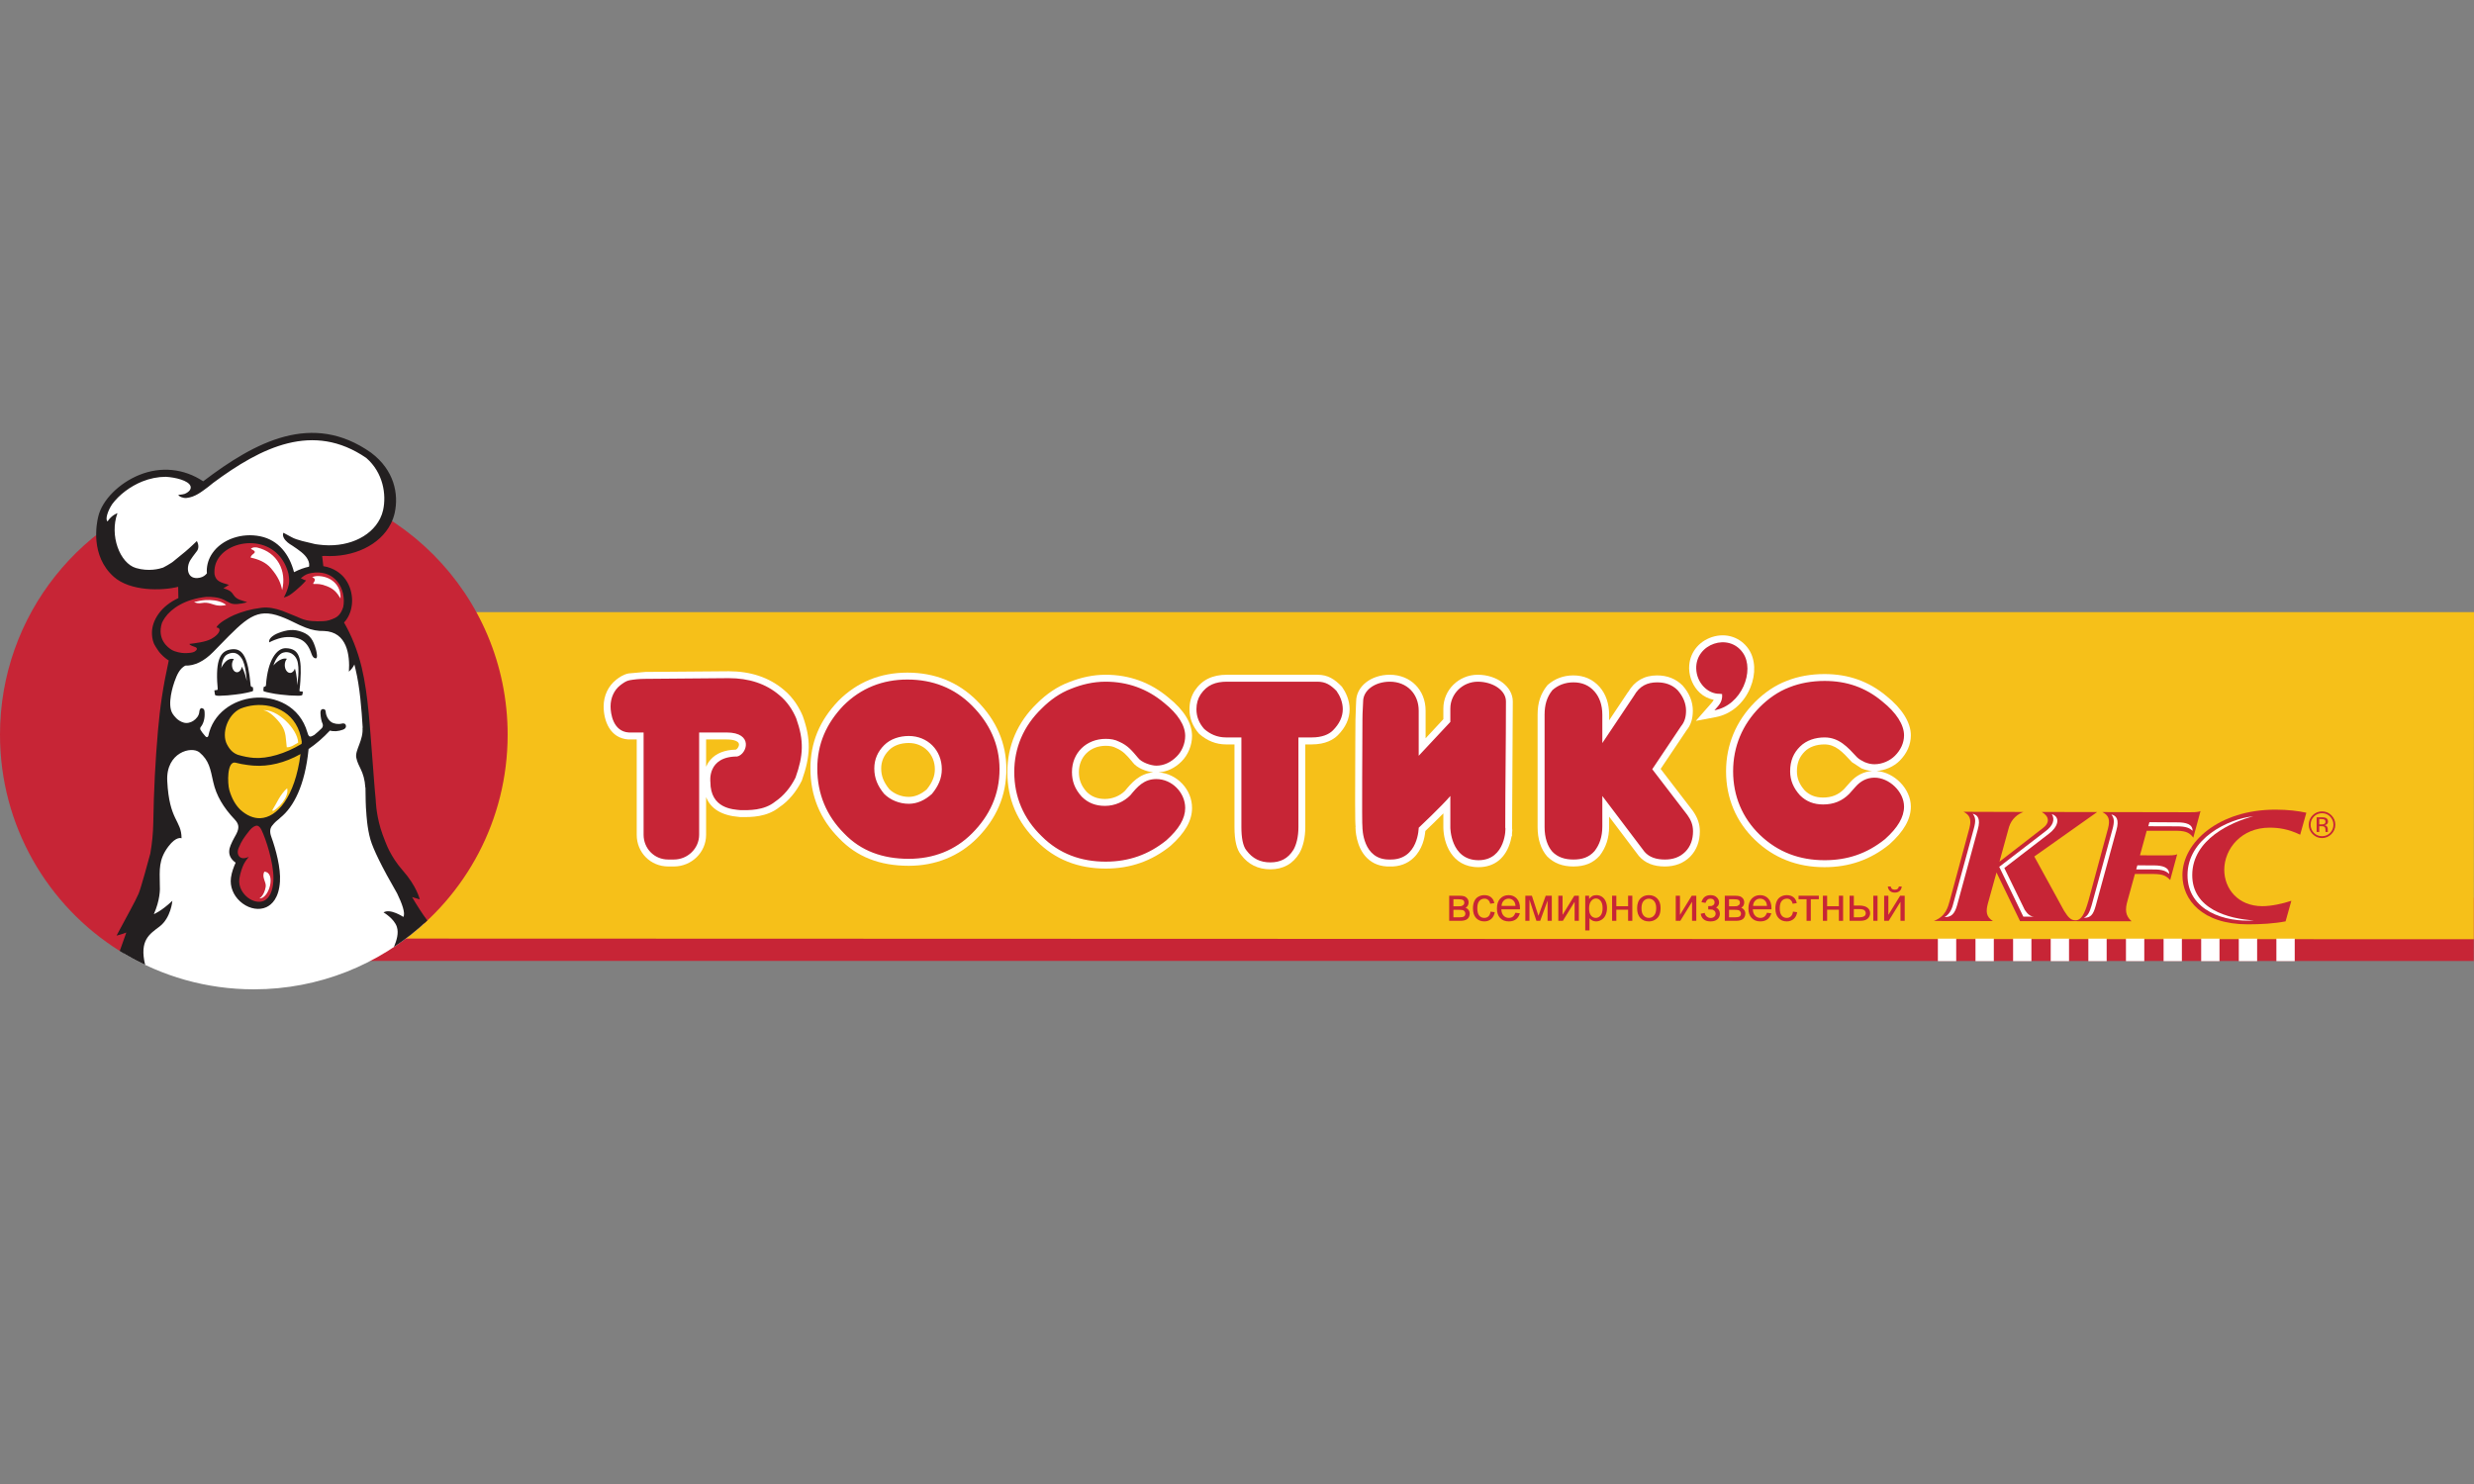
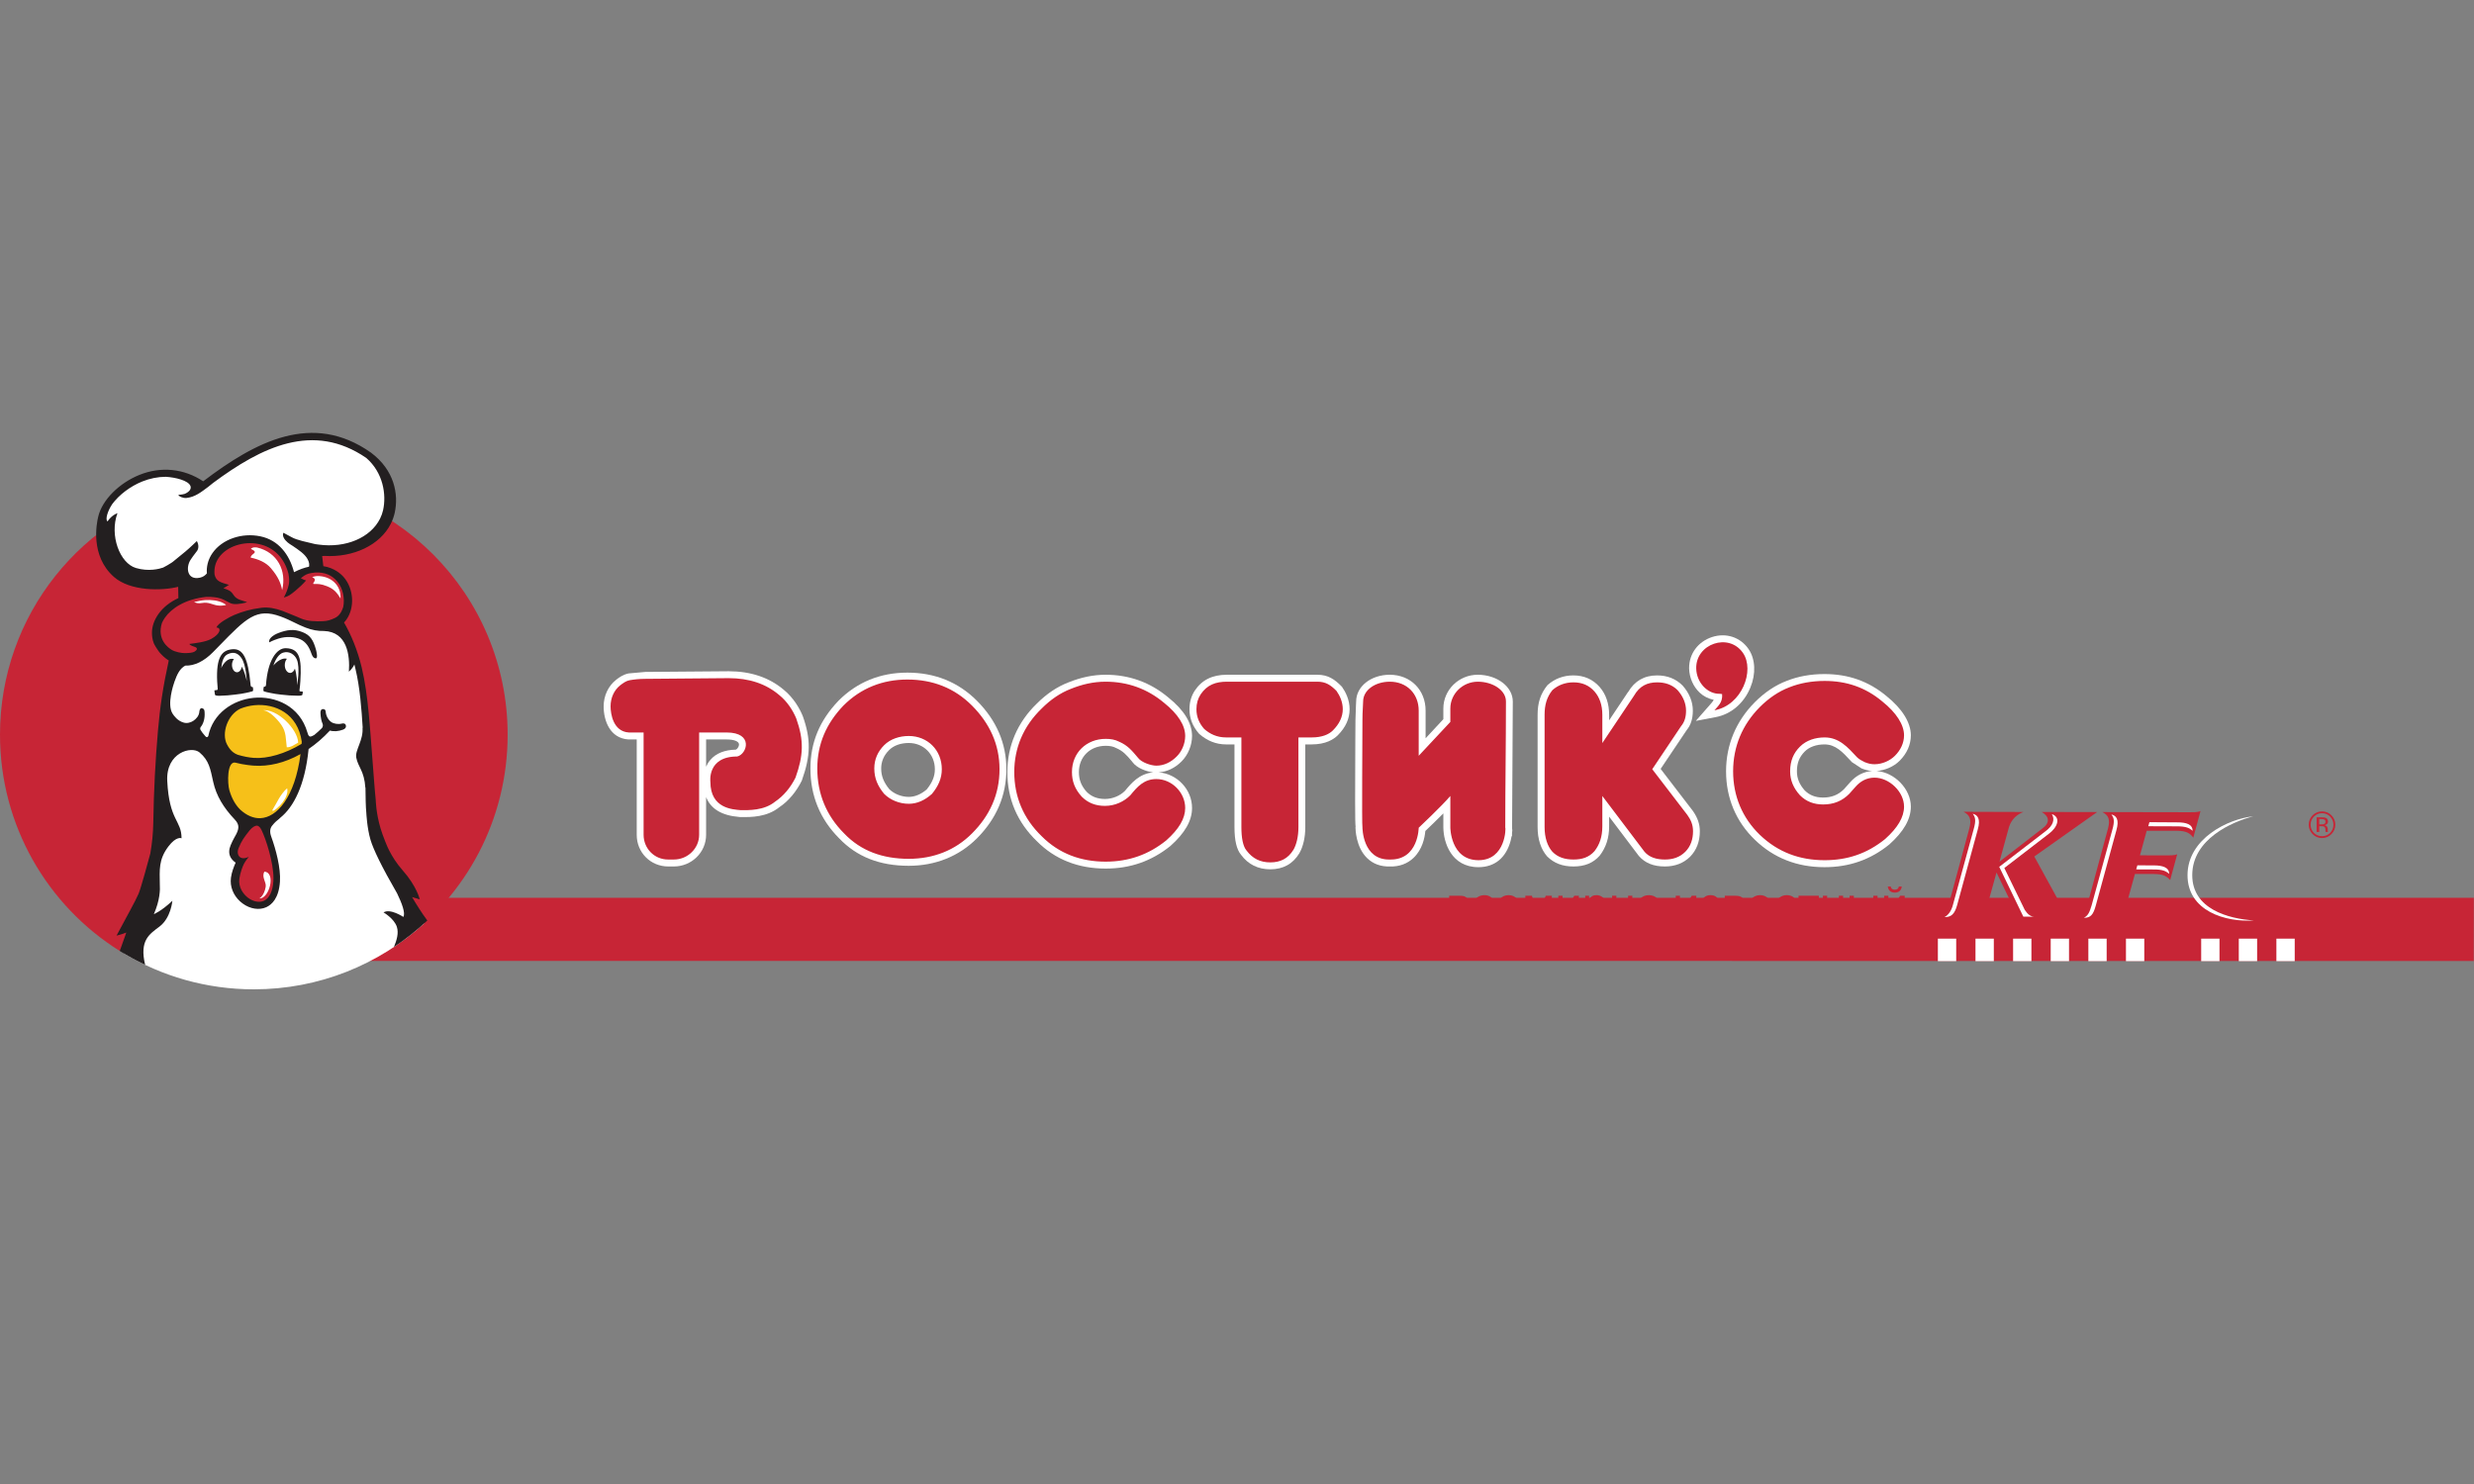
<svg xmlns="http://www.w3.org/2000/svg" width="200" height="120" viewBox="0 0 200 120" fill="none">
  <rect x="0" y="0" width="200" height="120" fill="#808080" stroke="none" />
  <g clip-path="url(#clip0_172_813)">
    <path fill-rule="evenodd" clip-rule="evenodd" d="M199.988 72.595H17.451V77.698L199.981 77.707L199.988 72.595Z" fill="#C72536" />
-     <path fill-rule="evenodd" clip-rule="evenodd" d="M200 49.501H17.529L17.451 75.89L199.984 75.948L200 49.501Z" fill="#F6C019" />
    <path fill-rule="evenodd" clip-rule="evenodd" d="M177.308 67.734L177.891 65.585C177.674 65.694 177.202 65.679 177.021 65.679L169.959 65.666C170.469 65.927 170.595 66.281 170.417 66.978L168.839 72.813C168.524 73.915 168.25 74.418 167.789 74.418C167.404 74.418 167.213 74.201 166.861 73.65L164.454 69.259L169.533 65.666L165.055 65.658C165.671 66.016 165.748 66.537 165.092 67.007L161.638 69.678L162.409 66.877C162.627 66.185 163.131 65.823 163.576 65.658L158.736 65.643C159.247 65.906 159.39 66.265 159.209 66.962L157.631 72.794C157.461 73.398 157.289 74.105 156.334 74.471L161.11 74.479C160.53 74.126 160.546 73.662 160.699 73.072L161.399 70.551L163.303 74.487L165.518 74.483L172.321 74.497C171.8 74.04 171.784 73.531 172 72.801L172.588 70.67L174.139 70.674C174.855 70.684 175.126 70.825 175.439 71.163L176.006 69.076C175.79 69.185 175.319 69.169 175.136 69.169L172.997 69.164L173.54 67.177L176.021 67.18C176.738 67.191 177.029 67.364 177.308 67.734Z" fill="#C72536" />
-     <path fill-rule="evenodd" clip-rule="evenodd" d="M182.885 73.275C180.918 73.271 179.811 71.863 179.811 70.329C179.819 68.633 181.193 66.922 183.478 66.927C184.194 66.927 184.977 67.03 185.948 67.496L186.447 65.719C185.804 65.577 184.963 65.47 183.955 65.47C179.382 65.464 176.432 68.116 176.429 70.762C176.427 72.744 178.006 74.736 181.706 74.744C182.793 74.744 183.869 74.68 184.769 74.503L185.234 72.841C184.516 73.078 183.61 73.275 182.885 73.275Z" fill="#C72536" />
    <path fill-rule="evenodd" clip-rule="evenodd" d="M157.882 73.154L159.55 67.064C159.763 66.321 159.682 66.078 159.476 65.798C159.879 65.903 160.126 66.209 159.887 67.067L158.215 73.195C158.01 73.915 157.744 74.165 157.194 74.161C157.54 73.977 157.766 73.611 157.882 73.154Z" fill="white" />
    <path fill-rule="evenodd" clip-rule="evenodd" d="M169.089 73.207L170.757 67.12C170.972 66.376 170.889 66.132 170.685 65.859C171.09 65.958 171.333 66.263 171.094 67.125L169.418 73.249C169.217 73.973 169.006 74.221 168.461 74.217C168.802 74.044 168.925 73.763 169.089 73.207Z" fill="white" />
    <path fill-rule="evenodd" clip-rule="evenodd" d="M173.761 66.484L176.046 66.499C176.704 66.499 177.26 66.647 177.249 67.18C177.005 66.961 176.74 66.816 175.964 66.82L173.668 66.812L173.761 66.484Z" fill="white" />
    <path fill-rule="evenodd" clip-rule="evenodd" d="M172.692 70.301L172.785 69.973L174.153 69.979C174.809 69.983 175.364 70.132 175.354 70.665C175.108 70.444 174.847 70.297 174.065 70.307L172.692 70.301Z" fill="white" />
    <path fill-rule="evenodd" clip-rule="evenodd" d="M176.841 70.746C176.854 67.819 180.106 66.217 182.159 66.008C180.391 66.465 177.237 67.868 177.223 70.748C177.209 73.513 180.161 74.303 182.211 74.427C179.938 74.596 176.824 73.678 176.841 70.746Z" fill="white" />
    <path fill-rule="evenodd" clip-rule="evenodd" d="M164.432 74.131C163.961 74.104 163.683 73.563 163.683 73.563L163.7 73.611L162.031 70.19L165.631 67.42C166.351 66.891 166.618 66.09 165.872 65.829C166.136 66.265 165.984 66.752 165.363 67.215L161.619 70.094L163.568 74.123L163.947 74.124V74.123L164.432 74.131Z" fill="white" />
    <path fill-rule="evenodd" clip-rule="evenodd" d="M188.368 66.029C188.544 66.209 188.637 66.43 188.637 66.688C188.635 66.944 188.544 67.166 188.368 67.348C188.185 67.529 187.971 67.617 187.713 67.617C187.459 67.617 187.237 67.529 187.059 67.348C186.883 67.162 186.792 66.944 186.792 66.688C186.792 66.428 186.884 66.209 187.061 66.029C187.241 65.848 187.462 65.758 187.713 65.758C187.971 65.758 188.19 65.848 188.368 66.029ZM188.472 65.925C188.266 65.716 188.007 65.612 187.713 65.612C187.42 65.612 187.167 65.716 186.954 65.925C186.748 66.134 186.642 66.387 186.642 66.688C186.642 66.985 186.746 67.237 186.953 67.448C187.163 67.659 187.415 67.769 187.713 67.769C188.007 67.769 188.264 67.659 188.472 67.451C188.679 67.239 188.789 66.985 188.789 66.688C188.789 66.387 188.679 66.134 188.472 65.925ZM187.873 66.634C187.826 66.651 187.765 66.662 187.674 66.662H187.49V66.231H187.664C187.783 66.231 187.863 66.249 187.915 66.279C187.971 66.308 187.993 66.363 187.993 66.452C187.993 66.541 187.955 66.602 187.873 66.634ZM187.279 67.273H187.49V66.808H187.65C187.765 66.808 187.839 66.818 187.883 66.845C187.957 66.886 187.993 66.981 187.993 67.117V67.211L187.999 67.251V67.263L188.003 67.273H188.198L188.19 67.259L188.182 67.196L188.179 67.112V67.022C188.179 66.965 188.158 66.901 188.115 66.838C188.071 66.776 188.001 66.738 187.911 66.724C187.983 66.709 188.039 66.692 188.083 66.665C188.158 66.619 188.198 66.536 188.198 66.436C188.198 66.284 188.135 66.185 188.013 66.132C187.945 66.104 187.839 66.09 187.693 66.09H187.279V67.273Z" fill="#C72536" />
    <path fill-rule="evenodd" clip-rule="evenodd" d="M67.781 56.665L67.774 56.675C66.252 58.267 65.515 60.053 65.515 62.144C65.515 64.346 66.296 66.245 67.838 67.79C69.262 69.281 71.105 70.01 73.467 70.01C75.62 70.01 77.528 69.241 78.976 67.79C80.557 66.203 81.357 64.324 81.357 62.202C81.357 60.116 80.557 58.25 78.976 56.665C77.471 55.155 75.579 54.39 73.353 54.39C71.162 54.39 69.288 55.155 67.781 56.665ZM68.381 67.254L68.379 67.249C66.983 65.848 66.276 64.13 66.276 62.144C66.276 60.265 66.948 58.65 68.328 57.207C69.678 55.848 71.369 55.157 73.353 55.157C75.374 55.157 77.085 55.848 78.438 57.211C79.867 58.647 80.592 60.327 80.592 62.202C80.592 64.112 79.867 65.812 78.438 67.249C77.136 68.555 75.419 69.243 73.467 69.243C71.327 69.243 69.661 68.594 68.381 67.254Z" fill="white" />
    <path fill-rule="evenodd" clip-rule="evenodd" d="M73.354 54.594C71.216 54.594 69.392 55.342 67.925 56.809L67.919 56.816C66.439 58.368 65.718 60.112 65.718 62.144C65.718 64.287 66.478 66.138 67.984 67.648C69.37 69.096 71.164 69.802 73.467 69.802C75.57 69.802 77.424 69.058 78.832 67.648C80.371 66.097 81.153 64.27 81.153 62.202C81.153 60.17 80.371 58.355 78.832 56.809C77.369 55.342 75.523 54.594 73.354 54.594ZM78.582 67.393C77.218 68.762 75.455 69.446 73.467 69.446C71.365 69.446 69.6 68.82 68.236 67.393C66.814 65.966 66.071 64.196 66.071 62.144C66.071 60.148 66.814 58.494 68.18 57.065C69.6 55.634 71.365 54.952 73.354 54.952C75.4 54.952 77.163 55.634 78.582 57.065C80.003 58.494 80.797 60.204 80.797 62.202C80.797 64.253 80.003 65.966 78.582 67.393Z" fill="white" />
    <path fill-rule="evenodd" clip-rule="evenodd" d="M106.044 54.562H99.184C98.01 54.562 97.164 54.98 96.59 55.84C96.303 56.277 96.157 56.784 96.157 57.351C96.157 58.081 96.408 58.725 96.921 59.317L96.93 59.327L96.94 59.338C97.585 59.905 98.314 60.195 99.108 60.195H99.796V66.881C99.796 67.961 99.969 68.693 100.33 69.125C100.906 69.897 101.702 70.295 102.691 70.295C103.727 70.295 104.517 69.86 105.038 68.999C105.353 68.452 105.521 67.702 105.521 66.881V60.195H106.044C107.169 60.195 107.805 59.794 108.144 59.46C108.783 58.822 109.104 58.112 109.104 57.351C109.104 56.571 108.767 55.937 108.488 55.54L108.478 55.528L108.466 55.514C107.891 54.926 107.359 54.562 106.495 54.562H106.044ZM96.923 57.351C96.923 56.93 97.023 56.576 97.231 56.266C97.663 55.616 98.264 55.325 99.184 55.325H106.495C107.084 55.325 107.425 55.553 107.877 56.001C108.089 56.307 108.34 56.781 108.34 57.351C108.34 57.903 108.092 58.43 107.603 58.918C107.275 59.248 106.72 59.43 106.044 59.43H104.757V66.881C104.757 67.557 104.623 68.185 104.388 68.605C104.002 69.235 103.462 69.529 102.691 69.529C101.923 69.529 101.376 69.255 100.917 68.639C100.752 68.438 100.56 67.979 100.56 66.881V59.43H99.108C98.501 59.43 97.973 59.225 97.488 58.801C97.108 58.363 96.923 57.886 96.923 57.351Z" fill="white" />
    <path fill-rule="evenodd" clip-rule="evenodd" d="M106.495 54.767H99.185C98.073 54.767 97.299 55.146 96.761 55.955C96.497 56.355 96.364 56.823 96.364 57.351C96.364 58.034 96.599 58.633 97.074 59.182C97.693 59.73 98.367 59.991 99.108 59.991H100.001V66.881C100.001 67.911 100.159 68.602 100.487 68.991C101.033 69.726 101.754 70.09 102.691 70.09C103.661 70.09 104.374 69.698 104.864 68.893C105.159 68.379 105.317 67.666 105.317 66.881V59.991H106.045C107.106 59.991 107.693 59.621 108.001 59.315C108.601 58.718 108.9 58.056 108.9 57.351C108.9 56.623 108.585 56.027 108.322 55.659C107.765 55.089 107.281 54.767 106.495 54.767ZM107.747 59.064C107.408 59.406 106.836 59.635 106.045 59.635H104.962V66.881C104.962 67.678 104.788 68.308 104.563 68.706C104.108 69.446 103.484 69.734 102.691 69.734C101.894 69.734 101.267 69.446 100.754 68.762C100.468 68.418 100.356 67.734 100.356 66.881V59.635H99.108C98.367 59.635 97.8 59.349 97.344 58.947C96.946 58.494 96.718 57.982 96.718 57.351C96.718 56.894 96.83 56.498 97.061 56.152C97.574 55.376 98.283 55.123 99.185 55.123H100.413H105.074H106.045H106.495C107.166 55.123 107.556 55.39 108.033 55.866C108.316 56.265 108.545 56.78 108.545 57.351C108.545 57.982 108.262 58.549 107.747 59.064Z" fill="white" />
    <path fill-rule="evenodd" clip-rule="evenodd" d="M86.396 55.17C85.476 55.52 84.607 56.102 83.815 56.897C82.258 58.402 81.434 60.316 81.434 62.43C81.434 64.615 82.239 66.497 83.823 68.024C85.279 69.49 87.151 70.235 89.383 70.235C91.378 70.235 93.092 69.635 94.624 68.402C95.796 67.356 96.366 66.355 96.366 65.338C96.366 63.829 95.146 62.559 93.662 62.456C94.342 62.408 94.981 62.112 95.52 61.569C96.041 61.05 96.366 60.263 96.366 59.517C96.366 58.468 95.72 57.42 94.451 56.402C93.002 55.182 91.293 54.562 89.383 54.562C88.395 54.562 87.419 54.762 86.396 55.17ZM84.354 67.475L84.35 67.473C82.923 66.092 82.197 64.396 82.197 62.43C82.197 60.527 82.941 58.802 84.35 57.442C85.069 56.721 85.847 56.198 86.669 55.887C87.624 55.504 88.486 55.325 89.383 55.325C91.104 55.325 92.649 55.888 93.971 56.996C95.039 57.848 95.603 58.724 95.603 59.517C95.603 60.064 95.363 60.645 94.982 61.028C94.537 61.475 94.018 61.71 93.475 61.71C93.074 61.71 92.374 61.454 92.162 61.165L92.082 61.07C91.624 60.527 91.264 60.096 90.545 59.788C90.213 59.621 89.852 59.543 89.383 59.543C87.711 59.543 86.455 60.784 86.455 62.43C86.455 63.247 86.722 63.925 87.3 64.565C87.844 65.11 88.506 65.37 89.328 65.37C90.137 65.37 90.933 65.038 91.517 64.458C92.12 63.718 92.603 63.204 93.475 63.204C94.607 63.204 95.603 64.202 95.603 65.338C95.603 66.12 95.123 66.929 94.14 67.813C92.751 68.925 91.192 69.469 89.383 69.469C87.363 69.469 85.673 68.799 84.354 67.475ZM87.846 64.029C87.414 63.551 87.218 63.056 87.218 62.43C87.218 61.201 88.128 60.308 89.383 60.308C89.735 60.308 89.984 60.358 90.21 60.478C90.796 60.73 91.062 61.042 91.501 61.561L91.565 61.643C91.914 62.111 92.673 62.388 93.224 62.456C92.096 62.56 91.46 63.324 90.943 63.95C90.536 64.358 89.929 64.607 89.328 64.607C88.715 64.607 88.232 64.416 87.846 64.029Z" fill="white" />
    <path fill-rule="evenodd" clip-rule="evenodd" d="M89.383 60.104C89.764 60.104 90.043 60.16 90.306 60.299C90.922 60.56 91.213 60.905 91.657 61.429L91.727 61.519C92.086 61.998 92.992 62.27 93.475 62.27C94.168 62.27 94.826 61.979 95.375 61.425C95.863 60.938 96.164 60.206 96.164 59.516C96.164 58.532 95.544 57.536 94.324 56.56C92.909 55.37 91.244 54.767 89.383 54.767C88.419 54.767 87.472 54.96 86.471 55.362C85.575 55.7 84.736 56.265 83.958 57.041C82.446 58.505 81.638 60.369 81.638 62.43C81.638 64.555 82.42 66.387 83.966 67.876C85.386 69.307 87.213 70.032 89.383 70.032C91.323 70.032 92.998 69.446 94.497 68.243C95.626 67.237 96.164 66.293 96.164 65.338C96.164 63.872 94.933 62.642 93.475 62.642C92.276 62.642 91.65 63.409 91.097 64.088C90.647 64.536 89.99 64.81 89.328 64.81C88.66 64.81 88.128 64.605 87.702 64.172C87.229 63.649 87.014 63.11 87.014 62.43C87.014 61.082 88.005 60.104 89.383 60.104ZM86.657 62.43C86.657 63.166 86.882 63.798 87.451 64.428C87.963 64.939 88.587 65.166 89.328 65.166C90.126 65.166 90.86 64.824 91.373 64.313C91.939 63.613 92.476 62.999 93.475 62.999C94.73 62.999 95.806 64.088 95.806 65.338C95.806 66.194 95.295 67.048 94.274 67.966C92.853 69.106 91.261 69.675 89.383 69.675C87.395 69.675 85.634 69.05 84.21 67.621C82.732 66.194 81.993 64.428 81.993 62.43C81.993 60.489 82.732 58.719 84.21 57.293C84.892 56.609 85.69 56.039 86.597 55.694C87.451 55.354 88.364 55.123 89.383 55.123C91.148 55.123 92.739 55.694 94.103 56.836C95.242 57.751 95.806 58.663 95.806 59.516C95.806 60.148 95.522 60.773 95.124 61.172C94.672 61.627 94.103 61.915 93.475 61.915C93.038 61.915 92.268 61.649 92.001 61.287C91.516 60.713 91.177 60.283 90.464 59.975C90.126 59.806 89.784 59.748 89.383 59.748C87.837 59.748 86.657 60.862 86.657 62.43Z" fill="white" />
    <path fill-rule="evenodd" clip-rule="evenodd" d="M71.332 60.114C70.763 60.684 70.477 61.368 70.477 62.144C70.477 62.944 70.735 63.617 71.319 64.327C71.874 64.886 72.654 65.201 73.467 65.201C74.176 65.201 74.852 64.913 75.476 64.35L75.489 64.339L75.499 64.327C76.073 63.623 76.339 62.947 76.339 62.202C76.339 60.557 75.104 59.314 73.467 59.314C72.608 59.314 71.851 59.597 71.332 60.114ZM71.236 62.144C71.236 61.579 71.449 61.08 71.871 60.659C72.239 60.285 72.805 60.08 73.467 60.08C74.669 60.08 75.575 60.996 75.575 62.202C75.575 62.764 75.374 63.267 74.921 63.829C74.469 64.225 73.967 64.438 73.467 64.438C72.876 64.438 72.287 64.202 71.888 63.812C71.433 63.245 71.236 62.746 71.236 62.144Z" fill="white" />
    <path fill-rule="evenodd" clip-rule="evenodd" d="M73.467 59.516C72.727 59.516 71.987 59.748 71.476 60.258C70.96 60.773 70.679 61.401 70.679 62.144C70.679 62.943 70.96 63.573 71.476 64.196C71.987 64.712 72.727 64.996 73.467 64.996C74.146 64.996 74.769 64.712 75.341 64.196C75.851 63.573 76.137 62.943 76.137 62.202C76.137 60.661 74.988 59.516 73.467 59.516ZM75.066 63.971C74.584 64.402 74.032 64.639 73.467 64.639C72.816 64.639 72.173 64.382 71.739 63.951C71.248 63.346 71.035 62.804 71.035 62.144C71.035 61.52 71.267 60.973 71.726 60.514C72.134 60.102 72.753 59.878 73.467 59.878C74.784 59.878 75.778 60.876 75.778 62.202C75.778 62.816 75.562 63.363 75.066 63.971Z" fill="white" />
    <path fill-rule="evenodd" clip-rule="evenodd" d="M52.193 54.333H52.174L50.816 54.455C50.367 54.545 50.051 54.784 49.823 54.957C49.17 55.468 48.799 56.258 48.799 57.122C48.799 58.294 49.322 59.7 50.803 59.794H51.473V67.506C51.473 68.943 52.595 70.065 54.023 70.065H54.474C55.912 70.065 57.082 68.919 57.082 67.506V64.456C57.457 65.404 58.343 65.945 59.745 66.06L59.828 66.068L60.001 66.069C60.699 66.076 62.002 66.086 63.016 65.261C63.731 64.788 64.357 64.045 64.813 63.134L64.818 63.126L64.822 63.114C65.543 61.086 65.562 59.771 64.896 57.902C64.647 57.299 64.18 56.452 63.357 55.774C62.181 54.781 60.685 54.279 58.913 54.279L52.193 54.333ZM49.561 57.122C49.561 56.494 49.825 55.929 50.28 55.571C50.491 55.41 50.693 55.258 50.934 55.209C51.248 55.158 51.637 55.101 52.205 55.101L58.914 55.042C60.502 55.042 61.835 55.485 62.875 56.363C63.571 56.938 63.971 57.663 64.183 58.17C64.473 58.99 64.62 59.677 64.62 60.376C64.62 61.114 64.453 61.869 64.122 62.804C63.733 63.587 63.191 64.226 62.552 64.653C61.737 65.315 60.653 65.309 60.004 65.305H59.879L59.813 65.299C59.106 65.239 57.635 65.116 57.635 63.227V63.215L57.635 63.201C57.635 63.198 57.625 63.136 57.625 63.039C57.625 62.794 57.672 62.317 57.997 61.944C58.326 61.569 58.863 61.377 59.593 61.377H59.615L59.635 61.374C60.121 61.271 60.502 60.739 60.502 60.206L60.498 60.094C60.463 59.774 60.226 59.029 58.742 59.029H56.323V67.506C56.323 68.496 55.493 69.301 54.474 69.301H54.023C53.02 69.301 52.233 68.512 52.233 67.506V59.029H50.837C49.597 58.949 49.561 57.307 49.561 57.122ZM58.742 59.794C59.332 59.794 59.712 59.939 59.74 60.174L59.74 60.206C59.74 60.393 59.583 60.584 59.486 60.617C58.574 60.639 57.879 60.914 57.425 61.448C57.267 61.625 57.163 61.812 57.082 61.999V59.794H58.742Z" fill="white" />
-     <path fill-rule="evenodd" clip-rule="evenodd" d="M63.229 55.932C62.09 54.97 60.638 54.482 58.913 54.482L52.194 54.537H52.191L50.833 54.66C50.462 54.734 50.185 54.938 49.944 55.123C49.345 55.59 49.002 56.317 49.002 57.122C49.002 58.206 49.478 59.504 50.814 59.589H51.677V67.506C51.677 68.83 52.706 69.864 54.023 69.864H54.474C55.801 69.864 56.878 68.804 56.878 67.506V59.589H58.742C59.467 59.589 59.901 59.798 59.94 60.152C59.971 60.444 59.745 60.76 59.536 60.816C58.664 60.828 58.004 61.082 57.578 61.579C56.953 62.295 57.072 63.235 57.079 63.275C57.077 65.633 59.098 65.802 59.761 65.859L59.847 65.864H60.001C60.679 65.869 61.934 65.876 62.886 65.103C63.582 64.639 64.194 63.923 64.63 63.043C65.335 61.066 65.354 59.794 64.705 57.971C64.465 57.39 64.015 56.578 63.229 55.932ZM64.308 62.885C63.915 63.683 63.344 64.37 62.664 64.824C61.75 65.566 60.502 65.511 59.878 65.511C59.255 65.454 57.433 65.392 57.433 63.227C57.433 63.227 57.147 61.172 59.593 61.172C60.388 61.004 60.959 59.234 58.742 59.234H56.525V67.506C56.525 68.591 55.611 69.504 54.474 69.504H54.023C52.885 69.504 52.029 68.591 52.029 67.506V59.234H51.917H50.837C49.563 59.151 49.359 57.708 49.359 57.122C49.359 56.438 49.641 55.81 50.153 55.409C50.383 55.236 50.609 55.067 50.893 55.01C51.236 54.952 51.634 54.896 52.205 54.896L58.913 54.838C60.558 54.838 61.924 55.295 63.005 56.208C63.634 56.723 64.086 57.407 64.37 58.094C65.008 59.89 64.948 61.094 64.308 62.885Z" fill="white" />
    <path fill-rule="evenodd" clip-rule="evenodd" d="M131.622 55.959L131.614 55.955C131.614 55.955 130.564 57.524 130.083 58.247V57.808C130.083 56.894 129.824 56.136 129.319 55.553C128.768 54.93 128.054 54.615 127.192 54.615C126.396 54.615 125.698 54.876 125.116 55.386L125.105 55.399L125.091 55.411C124.537 56.103 124.301 56.82 124.301 57.808V66.881C124.301 67.855 124.568 68.671 125.067 69.245C125.62 69.8 126.312 70.065 127.192 70.065C128.11 70.065 128.785 69.79 129.319 69.193C129.834 68.522 130.083 67.75 130.083 66.824V66.035C130.634 66.766 132.487 69.216 132.487 69.216C132.99 69.792 133.674 70.065 134.586 70.065C135.416 70.065 136.101 69.798 136.63 69.275C137.146 68.754 137.416 68.044 137.416 67.223C137.416 66.639 137.244 66.134 136.859 65.581C136.851 65.571 134.407 62.387 134.247 62.176C134.397 61.951 136.356 59.033 136.356 59.033C136.683 58.641 136.85 58.121 136.85 57.464C136.85 56.746 136.565 56.045 136.025 55.436C135.482 54.891 134.79 54.615 133.959 54.615C132.919 54.615 132.136 55.07 131.622 55.959ZM129.694 60.204L132.254 56.373L132.26 56.368C132.647 55.688 133.17 55.385 133.959 55.385C134.586 55.385 135.077 55.571 135.457 55.956C135.865 56.409 136.085 56.933 136.085 57.464C136.085 57.955 135.977 58.301 135.732 58.587L133.391 62.086L133.309 62.21L136.242 66.035C136.526 66.438 136.651 66.794 136.651 67.223C136.651 67.846 136.462 68.353 136.089 68.736C135.704 69.117 135.214 69.301 134.586 69.301C133.908 69.301 133.419 69.118 133.088 68.744L129.688 64.247L129.319 63.762V66.824C129.319 67.582 129.135 68.179 128.738 68.695C128.366 69.11 127.887 69.301 127.192 69.301C126.514 69.301 126.019 69.12 125.629 68.733C125.265 68.309 125.067 67.665 125.067 66.881V57.808C125.067 57.011 125.237 56.454 125.637 55.955C126.069 55.576 126.593 55.385 127.192 55.385C127.836 55.385 128.345 55.605 128.746 56.059C129.127 56.498 129.319 57.085 129.319 57.808V60.76L129.694 60.204Z" fill="white" />
    <path fill-rule="evenodd" clip-rule="evenodd" d="M133.996 62.184C134.247 61.81 136.186 58.918 136.186 58.918C136.489 58.554 136.647 58.081 136.647 57.464C136.647 56.797 136.381 56.144 135.87 55.572C135.372 55.069 134.734 54.822 133.959 54.822C132.974 54.822 132.254 55.236 131.775 56.089L131.785 56.067C131.785 56.067 130.604 57.834 129.878 58.918V57.808C129.878 56.945 129.636 56.232 129.167 55.688C128.657 55.112 127.994 54.822 127.192 54.822C126.444 54.822 125.792 55.065 125.251 55.54C124.723 56.198 124.505 56.883 124.505 57.808V66.881C124.505 67.804 124.754 68.576 125.221 69.11C125.727 69.621 126.37 69.864 127.192 69.864C128.051 69.864 128.678 69.605 129.167 69.058C129.65 68.428 129.878 67.708 129.878 66.824V65.43C130.723 66.543 132.652 69.092 132.652 69.092C133.106 69.613 133.732 69.864 134.586 69.864C135.362 69.864 136.001 69.613 136.486 69.128C136.962 68.651 137.214 67.99 137.214 67.223C137.214 66.678 137.048 66.209 136.691 65.701C136.685 65.695 134.586 62.949 133.996 62.184ZM136.234 68.878C135.777 69.333 135.21 69.504 134.586 69.504C133.902 69.504 133.333 69.333 132.935 68.878L129.525 64.37V66.824C129.525 67.677 129.295 68.308 128.897 68.82C128.443 69.333 127.871 69.504 127.192 69.504C126.506 69.504 125.943 69.333 125.488 68.878C125.089 68.418 124.865 67.734 124.865 66.881V57.808C124.865 57.007 125.031 56.377 125.488 55.81C125.943 55.409 126.506 55.181 127.192 55.181C127.871 55.181 128.443 55.409 128.897 55.924C129.295 56.377 129.525 57.007 129.525 57.808V60.089L132.084 56.265C132.539 55.467 133.162 55.181 133.959 55.181C134.586 55.181 135.15 55.353 135.603 55.81C136.061 56.323 136.287 56.894 136.287 57.464C136.287 57.981 136.178 58.377 135.889 58.719L133.559 62.202L136.405 65.911C136.685 66.309 136.858 66.709 136.858 67.223C136.858 67.85 136.672 68.432 136.234 68.878Z" fill="white" />
    <path fill-rule="evenodd" clip-rule="evenodd" d="M144.441 55.057C143.53 55.4 142.661 55.982 141.862 56.781C140.34 58.311 139.536 60.241 139.536 62.371C139.536 64.527 140.342 66.445 141.871 67.913C143.389 69.38 145.282 70.122 147.491 70.122C149.492 70.122 151.21 69.521 152.734 68.284C153.907 67.235 154.474 66.235 154.474 65.223C154.474 63.793 153.151 62.45 151.705 62.344C152.393 62.295 153.09 61.995 153.572 61.514C154.164 60.919 154.474 60.206 154.474 59.459C154.474 58.431 153.774 57.303 152.503 56.285C151.068 55.089 149.427 54.506 147.491 54.506C146.385 54.506 145.36 54.691 144.441 55.057ZM142.399 67.36C141.027 66.042 140.306 64.316 140.306 62.371C140.306 60.42 141.009 58.72 142.401 57.325C143.122 56.603 143.902 56.082 144.718 55.771C145.551 55.439 146.481 55.272 147.491 55.272C149.247 55.272 150.729 55.798 152.018 56.88C153.111 57.76 153.712 58.673 153.712 59.459C153.712 60.001 153.475 60.523 153.028 60.971C152.653 61.352 152.064 61.597 151.524 61.597C151.281 61.597 151.079 61.551 150.809 61.44C150.59 61.333 150.39 61.228 150.246 61.086L150.222 61.058C149.49 60.257 148.732 59.43 147.491 59.43C146.629 59.43 145.869 59.714 145.358 60.231C144.781 60.808 144.504 61.508 144.504 62.371C144.504 63.134 144.778 63.812 145.35 64.448C145.895 64.998 146.555 65.259 147.374 65.259C148.271 65.259 149.007 64.96 149.621 64.342L150.142 63.764C150.532 63.315 150.997 63.088 151.524 63.088C152.629 63.088 153.712 64.144 153.712 65.223C153.712 66.005 153.231 66.817 152.244 67.695C150.851 68.826 149.337 69.358 147.491 69.358C145.456 69.358 143.789 68.704 142.399 67.36ZM145.895 63.915C145.468 63.434 145.264 62.941 145.264 62.371C145.264 61.703 145.458 61.211 145.895 60.77C146.263 60.399 146.831 60.195 147.491 60.195C148.387 60.195 148.94 60.794 149.642 61.553L149.697 61.62L149.713 61.629C149.725 61.64 149.733 61.648 150.462 62.12L150.476 62.132L150.495 62.138C150.813 62.267 151.074 62.324 151.342 62.344C150.673 62.392 150.059 62.697 149.568 63.255L149.063 63.821C148.605 64.277 148.068 64.492 147.374 64.492C146.767 64.492 146.282 64.303 145.895 63.915Z" fill="white" />
    <path fill-rule="evenodd" clip-rule="evenodd" d="M151.524 62.526C150.841 62.526 150.22 62.826 149.718 63.392L149.215 63.957C148.716 64.454 148.126 64.697 147.374 64.697C146.71 64.697 146.178 64.49 145.75 64.06C145.284 63.535 145.059 62.996 145.059 62.371C145.059 61.653 145.276 61.102 145.75 60.625C146.158 60.216 146.775 59.991 147.492 59.991C148.475 59.991 149.085 60.651 149.793 61.414L149.843 61.469L150.571 61.948C150.941 62.102 151.216 62.158 151.524 62.158C152.211 62.158 152.941 61.858 153.426 61.369C153.978 60.814 154.272 60.154 154.272 59.458C154.272 58.496 153.6 57.425 152.375 56.444C150.98 55.279 149.383 54.71 147.492 54.71C146.408 54.71 145.408 54.892 144.516 55.247C143.624 55.582 142.78 56.152 142.006 56.926C140.524 58.412 139.738 60.299 139.738 62.371C139.738 64.468 140.524 66.336 142.012 67.763C143.491 69.193 145.336 69.919 147.492 69.919C149.442 69.919 151.116 69.333 152.605 68.126C153.727 67.122 154.272 66.176 154.272 65.223C154.272 63.838 152.933 62.526 151.524 62.526ZM152.378 67.848C150.899 69.05 149.312 69.563 147.492 69.563C145.5 69.563 143.736 68.935 142.258 67.506C140.837 66.138 140.099 64.369 140.099 62.371C140.099 60.376 140.837 58.604 142.258 57.182C142.94 56.498 143.736 55.924 144.646 55.58C145.5 55.236 146.467 55.067 147.492 55.067C149.253 55.067 150.785 55.58 152.148 56.723C153.287 57.639 153.917 58.604 153.917 59.458C153.917 60.089 153.628 60.659 153.175 61.114C152.78 61.516 152.148 61.8 151.524 61.8C151.245 61.8 151.014 61.746 150.729 61.627C150.5 61.516 150.272 61.401 150.102 61.23C149.364 60.422 148.662 59.635 147.492 59.635C146.751 59.635 146.009 59.862 145.5 60.376C144.989 60.891 144.706 61.516 144.706 62.371C144.706 63.111 144.989 63.742 145.5 64.313C146.009 64.824 146.637 65.054 147.374 65.054C148.229 65.054 148.908 64.765 149.478 64.196L149.99 63.627C150.391 63.166 150.899 62.885 151.524 62.885C152.718 62.885 153.917 64.021 153.917 65.223C153.917 66.081 153.402 66.935 152.378 67.848Z" fill="white" />
    <path fill-rule="evenodd" clip-rule="evenodd" d="M138.403 51.513C137.272 51.886 136.55 52.86 136.55 54.007V54.072C136.573 54.809 136.881 55.514 137.404 56.011C137.724 56.311 138.112 56.502 138.539 56.589C138.489 56.681 138.425 56.778 138.324 56.886L137.09 58.293L138.683 57.991C139.921 57.768 140.973 56.878 141.496 55.612C141.963 54.493 141.911 53.294 141.356 52.486C140.696 51.525 139.539 51.143 138.403 51.513ZM137.312 54.003C137.312 53.025 138.022 52.446 138.641 52.245C139.281 52.034 140.165 52.104 140.727 52.921C140.942 53.235 141.049 53.64 141.049 54.084C141.049 54.477 140.965 54.899 140.795 55.312C140.461 56.112 139.882 56.724 139.177 57.038C139.313 56.834 139.417 56.591 139.417 56.253L139.413 56.11L139.4 55.945L139.04 55.9H139.024C138.633 55.913 138.245 55.754 137.929 55.455C137.554 55.099 137.328 54.587 137.312 54.056V54.003Z" fill="white" />
    <path fill-rule="evenodd" clip-rule="evenodd" d="M141.312 55.535C141.751 54.477 141.702 53.351 141.188 52.6C140.584 51.719 139.514 51.368 138.467 51.709C137.403 52.059 136.729 52.984 136.755 54.068C136.774 54.749 137.06 55.401 137.545 55.864C137.91 56.208 138.359 56.387 138.816 56.429C138.764 56.661 138.652 56.832 138.475 57.025L137.633 57.981L138.648 57.787C139.812 57.579 140.811 56.738 141.312 55.535ZM138.588 57.437C138.868 57.096 139.265 56.809 139.211 56.126C139.149 56.12 139.089 56.112 139.031 56.104C138.038 56.136 137.14 55.204 137.108 54.061C137.06 52.068 139.746 51.13 140.893 52.804C141.859 54.205 140.814 57.036 138.588 57.437Z" fill="white" />
    <path fill-rule="evenodd" clip-rule="evenodd" d="M116.682 57.293V58.156C116.6 58.249 115.689 59.22 115.247 59.7V57.464C115.247 55.784 114.028 54.562 112.35 54.562C110.826 54.562 109.632 55.512 109.632 56.724L109.613 57.13L109.577 58.2L109.565 59.891L109.557 62.076L109.549 64.87C109.549 66.156 109.563 66.637 109.589 66.879L109.577 66.881C109.577 67.042 109.603 68.495 110.514 69.384C110.994 69.856 111.619 70.087 112.37 70.066C113.118 70.087 113.779 69.843 114.275 69.366C114.988 68.684 115.176 67.746 115.225 67.196C115.537 66.901 116.126 66.331 116.682 65.774V66.936C116.7 68.12 117.32 70.122 119.519 70.122C120.828 70.122 121.75 69.366 122.118 67.993C122.155 67.847 122.18 67.72 122.204 67.597L122.23 67.641C122.23 67.641 122.232 67.506 122.232 67.398C122.244 67.306 122.256 67.211 122.256 67.13C122.256 67.13 122.244 67.062 122.238 66.996L122.296 56.724C122.296 55.53 121.023 54.562 119.461 54.562C117.929 54.562 116.682 55.788 116.682 57.293ZM114.83 61.257L117.446 58.461V57.293C117.446 56.208 118.349 55.325 119.461 55.325C120.582 55.325 121.53 55.967 121.53 56.724L121.47 67.082L121.488 67.088C121.484 67.374 121.394 68.182 120.898 68.762C120.562 69.156 120.096 69.358 119.519 69.358C117.512 69.358 117.448 67.031 117.446 66.931V63.816L117.087 64.237C116.417 65.015 114.563 66.771 114.541 66.786L114.481 66.846L114.479 66.931C114.477 66.981 114.45 68.136 113.746 68.814C113.394 69.152 112.927 69.316 112.356 69.301C111.813 69.316 111.376 69.159 111.049 68.838C110.344 68.15 110.336 66.931 110.336 66.881V66.867L110.333 66.837C110.297 66.571 110.317 62.056 110.331 59.884L110.336 58.206L110.377 57.174L110.395 56.724C110.395 55.94 111.255 55.325 112.35 55.325C113.605 55.325 114.479 56.205 114.479 57.464V61.633L114.83 61.257Z" fill="white" />
    <path fill-rule="evenodd" clip-rule="evenodd" d="M122.094 56.723C122.094 55.642 120.915 54.767 119.461 54.767C118.041 54.767 116.885 55.9 116.885 57.293V58.239C116.752 58.377 115.716 59.49 115.04 60.215V57.464C115.04 55.902 113.906 54.767 112.35 54.767C110.944 54.767 109.836 55.624 109.836 56.723L109.818 57.14L109.782 58.206L109.768 59.89C109.76 62.241 109.753 63.814 109.753 64.87C109.753 66.18 109.768 66.695 109.8 66.925L109.782 66.881C109.782 67.035 109.804 68.406 110.658 69.239C111.095 69.667 111.67 69.881 112.364 69.864C113.07 69.881 113.675 69.663 114.134 69.22C114.876 68.506 115.005 67.47 115.03 67.1C115.323 66.824 116.201 65.985 116.885 65.279V66.935C116.904 68.048 117.48 69.919 119.52 69.919C120.728 69.919 121.582 69.216 121.919 67.941C121.99 67.677 122.053 67.377 122.053 67.13C122.053 67.048 122.039 66.983 122.019 66.917L122.034 66.935L122.094 56.723ZM119.52 69.563C117.242 69.563 117.242 66.881 117.242 66.935V64.369C116.56 65.166 114.684 66.935 114.684 66.935C114.684 66.881 114.684 69.563 112.35 69.504C110.134 69.563 110.134 66.935 110.134 66.881C110.078 66.824 110.134 59.291 110.134 58.206C110.134 57.524 110.193 57.007 110.193 56.723C110.193 55.831 111.13 55.123 112.35 55.123C113.722 55.123 114.684 56.099 114.684 57.464V61.114L117.242 58.377V57.293C117.242 56.095 118.242 55.123 119.461 55.123C120.654 55.123 121.737 55.803 121.737 56.723C121.737 60.089 121.677 63.573 121.677 66.935C121.737 66.881 121.737 69.563 119.52 69.563Z" fill="white" />
    <path fill-rule="evenodd" clip-rule="evenodd" d="M153.924 65.223C153.924 66.078 153.413 66.935 152.393 67.848C150.911 69.046 149.317 69.558 147.501 69.558C145.512 69.558 143.746 68.931 142.264 67.504C140.849 66.136 140.107 64.365 140.107 62.369C140.107 60.373 140.849 58.603 142.264 57.176C142.95 56.492 143.746 55.921 144.656 55.576C145.512 55.235 146.481 55.062 147.501 55.062C149.267 55.062 150.797 55.576 152.164 56.719C153.303 57.63 153.924 58.603 153.924 59.458C153.924 60.086 153.642 60.659 153.187 61.114C152.786 61.514 152.164 61.798 151.539 61.798C151.254 61.798 151.027 61.743 150.741 61.627C150.516 61.514 150.29 61.401 150.118 61.227C149.373 60.42 148.672 59.63 147.501 59.63C146.761 59.63 146.023 59.858 145.512 60.373C144.995 60.885 144.716 61.514 144.716 62.369C144.716 63.111 144.995 63.74 145.512 64.309C146.023 64.824 146.648 65.051 147.387 65.051C148.237 65.051 148.927 64.766 149.492 64.195L150 63.623C150.4 63.166 150.911 62.883 151.539 62.883C152.725 62.883 153.924 64.021 153.924 65.223ZM140.905 52.801C141.87 54.203 140.825 57.033 138.595 57.436C138.88 57.093 139.277 56.808 139.217 56.124C139.153 56.118 139.096 56.111 139.036 56.102C138.048 56.132 137.148 55.201 137.124 54.056C137.072 52.066 139.754 51.126 140.905 52.801ZM95.812 65.338C95.812 66.194 95.302 67.048 94.277 67.961C92.855 69.102 91.261 69.675 89.384 69.675C87.395 69.675 85.634 69.046 84.212 67.621C82.732 66.194 81.994 64.423 81.994 62.428C81.994 60.484 82.732 58.718 84.212 57.291C84.892 56.607 85.69 56.035 86.601 55.69C87.451 55.351 88.364 55.123 89.384 55.123C91.148 55.123 92.74 55.69 94.104 56.832C95.242 57.745 95.812 58.661 95.812 59.514C95.812 60.144 95.531 60.773 95.124 61.172C94.675 61.627 94.104 61.913 93.481 61.913C93.045 61.913 92.276 61.649 92.006 61.287C91.518 60.711 91.181 60.281 90.469 59.973C90.126 59.8 89.787 59.746 89.384 59.746C87.84 59.746 86.658 60.86 86.658 62.428C86.658 63.166 86.882 63.796 87.451 64.423C87.963 64.937 88.587 65.166 89.328 65.166C90.126 65.166 90.868 64.824 91.375 64.309C91.946 63.613 92.48 62.997 93.481 62.997C94.732 62.997 95.812 64.084 95.812 65.338ZM129.533 60.086L132.091 56.263C132.545 55.463 133.173 55.177 133.964 55.177C134.593 55.177 135.159 55.351 135.616 55.806C136.072 56.321 136.3 56.891 136.3 57.464C136.3 57.975 136.185 58.377 135.901 58.718L133.569 62.2L136.412 65.907C136.699 66.309 136.865 66.705 136.865 67.22C136.865 67.848 136.683 68.432 136.242 68.875C135.784 69.333 135.219 69.503 134.593 69.503C133.908 69.503 133.341 69.333 132.943 68.875L129.533 64.365V66.82C129.533 67.677 129.303 68.303 128.905 68.818C128.455 69.333 127.885 69.503 127.2 69.503C126.52 69.503 125.946 69.333 125.498 68.875C125.095 68.418 124.866 67.734 124.866 66.881V57.803C124.866 57.004 125.04 56.377 125.498 55.806C125.946 55.406 126.52 55.177 127.2 55.177C127.885 55.177 128.455 55.406 128.905 55.921C129.303 56.377 129.533 57.004 129.533 57.803V60.086ZM114.689 57.464V61.114L117.247 58.377V57.291C117.247 56.096 118.252 55.123 119.465 55.123C120.664 55.123 121.742 55.803 121.742 56.719C121.742 60.086 121.686 63.569 121.686 66.935C121.742 66.881 121.742 69.558 119.525 69.558C117.247 69.558 117.247 66.881 117.247 66.935V64.365C116.568 65.166 114.689 66.935 114.689 66.935C114.689 66.881 114.689 69.558 112.358 69.503C110.141 69.558 110.141 66.935 110.141 66.881C110.085 66.82 110.141 59.288 110.141 58.204C110.141 57.52 110.197 57.004 110.197 56.719C110.197 55.83 111.135 55.123 112.358 55.123C113.727 55.123 114.689 56.1 114.689 57.464ZM100.355 59.63H99.112C98.37 59.63 97.804 59.346 97.348 58.945C96.947 58.49 96.721 57.975 96.721 57.347C96.721 56.891 96.836 56.492 97.06 56.15C97.58 55.375 98.283 55.123 99.189 55.123H100.42H105.084H106.049H106.503C107.167 55.123 107.564 55.387 108.04 55.864C108.322 56.263 108.551 56.778 108.551 57.347C108.551 57.975 108.264 58.549 107.753 59.062C107.414 59.404 106.844 59.63 106.049 59.63H104.966V66.881C104.966 67.677 104.797 68.303 104.57 68.704C104.116 69.446 103.49 69.734 102.691 69.734C101.9 69.734 101.27 69.446 100.76 68.762C100.478 68.418 100.355 67.734 100.355 66.881V59.63ZM66.071 62.14C66.071 60.144 66.814 58.49 68.178 57.061C69.6 55.633 71.365 54.949 73.353 54.949C75.4 54.949 77.162 55.633 78.582 57.061C80.003 58.49 80.802 60.198 80.802 62.2C80.802 64.25 80.003 65.966 78.582 67.388C77.218 68.762 75.454 69.446 73.467 69.446C71.365 69.446 69.6 68.818 68.236 67.388C66.814 65.966 66.071 64.195 66.071 62.14ZM70.679 62.14C70.679 62.938 70.96 63.569 71.476 64.195C71.988 64.707 72.727 64.996 73.467 64.996C74.15 64.996 74.77 64.707 75.341 64.195C75.855 63.569 76.137 62.938 76.137 62.2C76.137 60.659 74.988 59.514 73.467 59.514C72.727 59.514 71.988 59.746 71.476 60.257C70.96 60.773 70.679 61.401 70.679 62.14ZM59.593 61.172C60.388 60.999 60.958 59.23 58.735 59.23H56.519V67.504C56.519 68.591 55.61 69.503 54.471 69.503H54.015C52.876 69.503 52.029 68.591 52.029 67.504V59.23H51.917H50.832C49.56 59.15 49.359 57.705 49.359 57.119C49.359 56.434 49.638 55.806 50.149 55.406C50.379 55.235 50.605 55.062 50.892 55.006C51.229 54.949 51.631 54.893 52.194 54.893L58.908 54.837C60.558 54.837 61.922 55.291 62.999 56.208C63.628 56.719 64.079 57.406 64.367 58.089C65.008 59.89 64.948 61.094 64.308 62.883C63.911 63.681 63.344 64.365 62.66 64.824C61.75 65.565 60.501 65.511 59.877 65.511C59.255 65.452 57.428 65.392 57.428 63.225C57.428 63.225 57.147 61.172 59.593 61.172Z" fill="#C72536" />
    <path fill-rule="evenodd" clip-rule="evenodd" d="M158.141 77.722H156.659V75.901H158.141V77.722Z" fill="white" />
    <path fill-rule="evenodd" clip-rule="evenodd" d="M161.182 77.722H159.7V75.901H161.182V77.722Z" fill="white" />
    <path fill-rule="evenodd" clip-rule="evenodd" d="M164.221 77.722H162.74V75.901H164.221V77.722Z" fill="white" />
    <path fill-rule="evenodd" clip-rule="evenodd" d="M167.262 77.722H165.781V75.901H167.262V77.722Z" fill="white" />
    <path fill-rule="evenodd" clip-rule="evenodd" d="M170.304 77.722H168.824V75.901H170.304V77.722Z" fill="white" />
    <path fill-rule="evenodd" clip-rule="evenodd" d="M173.345 77.722H171.864V75.901H173.345V77.722Z" fill="white" />
-     <path fill-rule="evenodd" clip-rule="evenodd" d="M176.385 77.722H174.906V75.901H176.385V77.722Z" fill="white" />
    <path fill-rule="evenodd" clip-rule="evenodd" d="M179.426 77.722H177.945V75.901H179.426V77.722Z" fill="white" />
    <path fill-rule="evenodd" clip-rule="evenodd" d="M182.468 77.722H180.986V75.901H182.468V77.722Z" fill="white" />
    <path fill-rule="evenodd" clip-rule="evenodd" d="M185.507 77.722H184.025V75.901H185.507V77.722Z" fill="white" />
    <path fill-rule="evenodd" clip-rule="evenodd" d="M117.153 72.43H117.944C118.138 72.43 118.282 72.446 118.376 72.478C118.47 72.511 118.553 72.571 118.619 72.657C118.687 72.744 118.723 72.849 118.723 72.972C118.723 73.068 118.703 73.15 118.661 73.225C118.623 73.295 118.563 73.356 118.483 73.404C118.577 73.436 118.657 73.495 118.719 73.583C118.782 73.67 118.813 73.774 118.813 73.892C118.802 74.087 118.731 74.229 118.609 74.322C118.485 74.414 118.302 74.46 118.064 74.46H117.153V72.43ZM117.496 73.285H117.863C118.007 73.285 118.108 73.279 118.163 73.263L118.31 73.171C118.354 73.125 118.374 73.068 118.374 73.002C118.374 72.894 118.337 72.818 118.26 72.776C118.184 72.734 118.056 72.714 117.873 72.714H117.496V73.285ZM117.496 74.178H117.947C118.142 74.178 118.276 74.155 118.346 74.11C118.418 74.064 118.457 73.987 118.46 73.876C118.46 73.81 118.441 73.75 118.398 73.695C118.357 73.64 118.302 73.605 118.234 73.591C118.168 73.577 118.059 73.569 117.912 73.569H117.496V74.178Z" fill="#C72536" />
    <path fill-rule="evenodd" clip-rule="evenodd" d="M120.497 73.716L120.837 73.762C120.798 73.996 120.704 74.178 120.552 74.31C120.402 74.44 120.215 74.507 119.994 74.507C119.718 74.507 119.496 74.416 119.326 74.233C119.159 74.052 119.075 73.792 119.075 73.454C119.075 73.233 119.111 73.042 119.183 72.879C119.255 72.714 119.365 72.589 119.513 72.508C119.662 72.426 119.822 72.384 119.997 72.384C120.215 72.384 120.395 72.44 120.534 72.551C120.675 72.664 120.764 72.822 120.803 73.028L120.47 73.078C120.44 72.941 120.382 72.838 120.301 72.772C120.221 72.701 120.125 72.668 120.01 72.668C119.837 72.668 119.698 72.728 119.59 72.853C119.481 72.978 119.427 73.175 119.427 73.444C119.427 73.716 119.479 73.915 119.583 74.038C119.688 74.161 119.822 74.223 119.989 74.223C120.125 74.223 120.237 74.183 120.327 74.098C120.418 74.016 120.473 73.889 120.497 73.716Z" fill="#C72536" />
    <path fill-rule="evenodd" clip-rule="evenodd" d="M122.511 73.807L122.865 73.853C122.809 74.058 122.705 74.221 122.555 74.336C122.404 74.449 122.209 74.507 121.975 74.507C121.678 74.507 121.446 74.416 121.272 74.233C121.099 74.048 121.013 73.792 121.013 73.462C121.013 73.12 121.101 72.857 121.275 72.668C121.45 72.479 121.677 72.384 121.955 72.384C122.225 72.384 122.448 72.476 122.618 72.662C122.791 72.846 122.877 73.106 122.877 73.443L122.873 73.533H121.368C121.379 73.756 121.442 73.927 121.554 74.046C121.668 74.165 121.807 74.223 121.977 74.223C122.102 74.223 122.209 74.191 122.298 74.124C122.388 74.058 122.456 73.951 122.511 73.807ZM121.386 73.251H122.515C122.498 73.08 122.455 72.951 122.384 72.867C122.274 72.734 122.134 72.668 121.959 72.668C121.805 72.668 121.67 72.72 121.566 72.826C121.458 72.931 121.398 73.072 121.386 73.251Z" fill="#C72536" />
    <path fill-rule="evenodd" clip-rule="evenodd" d="M123.309 72.43H123.838L124.369 74.056L124.958 72.43H125.449V74.46H125.107V72.826L124.511 74.46H124.204L123.643 72.748V74.46H123.309V72.43Z" fill="#C72536" />
    <path fill-rule="evenodd" clip-rule="evenodd" d="M125.975 72.43H126.318V73.979L127.268 72.43H127.637V74.46H127.294V72.921L126.344 74.46H125.975V72.43Z" fill="#C72536" />
    <path fill-rule="evenodd" clip-rule="evenodd" d="M128.152 75.238V72.43H128.465V72.694C128.539 72.591 128.622 72.515 128.714 72.463C128.808 72.41 128.918 72.384 129.052 72.384C129.225 72.384 129.377 72.428 129.509 72.519C129.642 72.61 129.742 72.734 129.808 72.895C129.877 73.058 129.91 73.238 129.91 73.43C129.91 73.638 129.872 73.825 129.798 73.99C129.724 74.157 129.615 74.286 129.473 74.372C129.333 74.463 129.183 74.507 129.028 74.507C128.912 74.507 128.81 74.48 128.719 74.435C128.627 74.386 128.553 74.323 128.496 74.252V75.238H128.152ZM128.463 73.457C128.463 73.72 128.515 73.911 128.619 74.036C128.725 74.161 128.852 74.223 129.002 74.223C129.154 74.223 129.285 74.159 129.393 74.03C129.501 73.901 129.555 73.701 129.555 73.428C129.555 73.171 129.501 72.978 129.397 72.849C129.29 72.718 129.167 72.654 129.016 72.654C128.872 72.654 128.743 72.723 128.631 72.859C128.519 72.996 128.463 73.197 128.463 73.457Z" fill="#C72536" />
    <path fill-rule="evenodd" clip-rule="evenodd" d="M130.323 72.43H130.666V73.279H131.617V72.43H131.958V74.46H131.617V73.561H130.666V74.46H130.323V72.43Z" fill="#C72536" />
    <path fill-rule="evenodd" clip-rule="evenodd" d="M132.346 73.446C132.346 73.07 132.451 72.791 132.659 72.61C132.831 72.46 133.044 72.384 133.294 72.384C133.571 72.384 133.8 72.476 133.976 72.657C134.153 72.843 134.241 73.094 134.241 73.416C134.241 73.678 134.201 73.883 134.123 74.034C134.044 74.183 133.93 74.299 133.784 74.382C133.634 74.467 133.471 74.507 133.294 74.507C133.01 74.507 132.784 74.416 132.609 74.233C132.435 74.05 132.346 73.788 132.346 73.446ZM132.699 73.446C132.699 73.706 132.755 73.901 132.867 74.03C132.98 74.158 133.124 74.223 133.294 74.223C133.463 74.223 133.606 74.158 133.718 74.028C133.832 73.899 133.888 73.7 133.888 73.435C133.888 73.183 133.83 72.994 133.718 72.862C133.603 72.734 133.463 72.67 133.294 72.67C133.124 72.67 132.98 72.734 132.867 72.862C132.755 72.991 132.699 73.185 132.699 73.446Z" fill="#C72536" />
    <path fill-rule="evenodd" clip-rule="evenodd" d="M135.468 72.43H135.81V73.979L136.761 72.43H137.13V74.46H136.787V72.921L135.837 74.46H135.468V72.43Z" fill="#C72536" />
    <path fill-rule="evenodd" clip-rule="evenodd" d="M138.094 73.543V73.273C138.239 73.271 138.335 73.265 138.389 73.257L138.537 73.164C138.583 73.114 138.607 73.05 138.607 72.972C138.607 72.879 138.578 72.806 138.515 72.75C138.455 72.694 138.375 72.668 138.277 72.668C138.084 72.668 137.952 72.78 137.874 73.01L137.549 72.955C137.652 72.575 137.895 72.384 138.28 72.384C138.498 72.384 138.664 72.442 138.785 72.563C138.911 72.681 138.971 72.822 138.971 72.988C138.971 73.152 138.89 73.285 138.732 73.382C138.832 73.436 138.911 73.506 138.96 73.591C139.011 73.676 139.036 73.776 139.036 73.893C139.036 74.074 138.971 74.223 138.838 74.336C138.708 74.449 138.523 74.507 138.285 74.507C137.826 74.507 137.559 74.302 137.485 73.889L137.808 73.821C137.835 73.951 137.895 74.05 137.986 74.123C138.074 74.193 138.177 74.229 138.291 74.229C138.407 74.229 138.503 74.197 138.58 74.131C138.656 74.064 138.693 73.98 138.693 73.879C138.693 73.8 138.668 73.732 138.622 73.671L138.469 73.564C138.415 73.549 138.315 73.541 138.173 73.541L138.094 73.543Z" fill="#C72536" />
    <path fill-rule="evenodd" clip-rule="evenodd" d="M139.435 72.43H140.226C140.418 72.43 140.564 72.446 140.658 72.478C140.754 72.511 140.835 72.571 140.903 72.657C140.969 72.744 141.003 72.849 141.003 72.972C141.003 73.068 140.983 73.15 140.943 73.225C140.903 73.295 140.843 73.356 140.762 73.404C140.857 73.436 140.937 73.495 141 73.583C141.064 73.67 141.095 73.774 141.095 73.892C141.081 74.087 141.013 74.229 140.889 74.322C140.765 74.414 140.584 74.46 140.346 74.46H139.435V72.43ZM139.777 73.285H140.145C140.29 73.285 140.39 73.279 140.445 73.263L140.592 73.171C140.634 73.125 140.656 73.068 140.656 73.002C140.656 72.894 140.618 72.818 140.542 72.776C140.468 72.734 140.338 72.714 140.155 72.714H139.777V73.285ZM139.777 74.178H140.23C140.424 74.178 140.555 74.155 140.628 74.11C140.701 74.064 140.739 73.987 140.743 73.876C140.743 73.81 140.72 73.75 140.679 73.695C140.636 73.64 140.582 73.605 140.516 73.591C140.448 73.577 140.342 73.569 140.194 73.569H139.777V74.178Z" fill="#C72536" />
    <path fill-rule="evenodd" clip-rule="evenodd" d="M142.841 73.807L143.197 73.853C143.14 74.058 143.036 74.221 142.885 74.336C142.736 74.449 142.542 74.507 142.308 74.507C142.014 74.507 141.779 74.416 141.606 74.233C141.432 74.048 141.343 73.792 141.343 73.462C141.343 73.12 141.434 72.857 141.608 72.668C141.783 72.479 142.011 72.384 142.288 72.384C142.558 72.384 142.781 72.476 142.95 72.662C143.122 72.846 143.208 73.106 143.208 73.443L143.206 73.533H141.699C141.711 73.756 141.772 73.927 141.887 74.046C141.999 74.165 142.14 74.223 142.308 74.223C142.435 74.223 142.541 74.191 142.629 74.124C142.717 74.058 142.789 73.951 142.841 73.807ZM141.719 73.251H142.845C142.829 73.08 142.788 72.951 142.715 72.867C142.607 72.734 142.464 72.668 142.292 72.668C142.134 72.668 142.003 72.72 141.895 72.826C141.791 72.931 141.731 73.072 141.719 73.251Z" fill="#C72536" />
    <path fill-rule="evenodd" clip-rule="evenodd" d="M144.947 73.716L145.284 73.762C145.248 73.996 145.154 74.178 145.003 74.31C144.85 74.44 144.664 74.507 144.444 74.507C144.166 74.507 143.944 74.416 143.776 74.233C143.608 74.052 143.523 73.792 143.523 73.454C143.523 73.233 143.559 73.042 143.632 72.879C143.704 72.714 143.815 72.589 143.962 72.508C144.109 72.426 144.269 72.384 144.446 72.384C144.664 72.384 144.845 72.44 144.983 72.551C145.123 72.664 145.214 72.822 145.252 73.028L144.919 73.078C144.887 72.941 144.831 72.838 144.75 72.772C144.67 72.701 144.574 72.668 144.46 72.668C144.285 72.668 144.145 72.728 144.037 72.853C143.931 72.978 143.876 73.175 143.876 73.444C143.876 73.716 143.928 73.915 144.033 74.038C144.137 74.161 144.272 74.223 144.439 74.223C144.574 74.223 144.686 74.183 144.777 74.098C144.867 74.016 144.923 73.889 144.947 73.716Z" fill="#C72536" />
    <path fill-rule="evenodd" clip-rule="evenodd" d="M145.396 72.43H147.036V72.714H146.386V74.46H146.044V72.714H145.396V72.43Z" fill="#C72536" />
    <path fill-rule="evenodd" clip-rule="evenodd" d="M147.365 72.43H147.707V73.279H148.656V72.43H148.998V74.46H148.656V73.561H147.707V74.46H147.365V72.43Z" fill="#C72536" />
    <path fill-rule="evenodd" clip-rule="evenodd" d="M149.521 72.43H149.866V73.225H150.299C150.58 73.225 150.799 73.279 150.953 73.389C151.105 73.501 151.182 73.651 151.182 73.847C151.182 74.016 151.117 74.158 150.991 74.279C150.863 74.4 150.658 74.46 150.377 74.46H149.521V72.43ZM149.866 74.178H150.226C150.442 74.178 150.596 74.15 150.691 74.096C150.783 74.044 150.829 73.961 150.829 73.847C150.829 73.758 150.794 73.679 150.726 73.611C150.658 73.542 150.505 73.509 150.271 73.509H149.866V74.178ZM151.438 72.43H151.781V74.46H151.438V72.43Z" fill="#C72536" />
    <path fill-rule="evenodd" clip-rule="evenodd" d="M152.316 72.43H152.657V73.979L153.609 72.43H153.978V74.46H153.635V72.921L152.685 74.46H152.316V72.43ZM153.507 71.684H153.74C153.721 71.844 153.664 71.966 153.566 72.049C153.467 72.134 153.339 72.178 153.178 72.178C153.016 72.178 152.886 72.136 152.788 72.049C152.689 71.967 152.632 71.844 152.613 71.684H152.846C152.864 71.77 152.899 71.835 152.951 71.879C153.006 71.919 153.077 71.942 153.166 71.942C153.268 71.942 153.349 71.921 153.401 71.879C153.454 71.838 153.489 71.772 153.507 71.684Z" fill="#C72536" />
    <path fill-rule="evenodd" clip-rule="evenodd" d="M41.038 59.409C41.038 66.319 37.646 72.436 32.442 76.17C32.442 76.17 24.965 77.692 20.519 77.692C16.524 77.692 9.642 76.873 9.642 76.873C3.85 73.233 0 66.772 0 59.409C0 49.687 6.711 41.539 15.738 39.376L16.553 39.859C16.849 39.571 17.603 39.02 17.603 39.02C18.556 38.885 19.53 38.813 20.519 38.813C31.852 38.813 41.038 48.034 41.038 59.409Z" fill="#C72536" />
    <path fill-rule="evenodd" clip-rule="evenodd" d="M32.996 72.372C32.723 71.913 33.465 72.33 33.241 71.907C33.067 71.58 31.918 70.402 31.771 70.096C29.928 66.273 30.038 64.174 30.038 64.174C29.371 59.317 30.045 52.261 26.184 48.952L25.929 48.605C25.871 47.196 25.87 45.967 25.653 44.502C30.24 45.022 34.144 40.619 29.392 36.581C25.067 33.737 20.838 36.097 16.246 39.252C12.848 36.892 8.498 39.443 8.207 42.126C7.893 45.831 10.139 48.006 14.647 46.926C14.651 48.619 14.647 48.816 14.681 49.188C14.737 49.191 14.563 50.852 14.458 51.277C13.103 56.695 12.819 60.883 12.82 66.064C12.821 68.712 12.374 70.571 11.733 72.4C11.519 73.011 10.47 74.195 10.224 74.825C10.134 75.052 10.858 74.704 10.767 74.937C10.645 75.253 10.519 75.575 10.393 75.911C10.279 76.217 10.139 76.491 10.004 77.093C13.079 78.938 16.676 80 20.519 80C25.812 80 30.638 77.988 34.278 74.684L32.996 72.372Z" fill="white" />
    <path fill-rule="evenodd" clip-rule="evenodd" d="M24.696 59.963C24.131 68.465 18.184 68.587 17.071 60.571C16.772 55.974 24.058 55.123 24.696 59.963Z" fill="#F6C019" />
    <path fill-rule="evenodd" clip-rule="evenodd" d="M17.639 47.931C15.023 43.599 22.723 41.613 23.608 46.647C29.233 44.007 29.483 52.554 24.717 50.602C23.926 50.276 23.605 50.011 22.706 49.662C20.478 48.8 19.582 49.902 16.956 52.486C15.235 54.177 13.633 53.592 12.676 51.657C12.083 50.055 14.028 47.776 17.639 47.931Z" fill="#C72536" />
    <path fill-rule="evenodd" clip-rule="evenodd" d="M21.386 66.989C21 66.202 20.398 66.46 19.977 66.955C19.495 67.565 19.298 67.829 19.033 68.474C18.794 69.054 19.045 69.401 19.523 69.655C19.325 70.086 19.147 70.506 19.078 71.01C18.791 73.034 22.157 74.589 22.375 71.275C22.467 69.895 21.772 67.776 21.386 66.989Z" fill="#C72536" />
    <path fill-rule="evenodd" clip-rule="evenodd" d="M34.544 74.436C34.111 73.844 33.697 73.199 33.313 72.541L33.934 72.726C33.934 72.726 33.697 71.671 32.555 70.382C31.536 69.231 31.163 68.08 31.163 68.08L31.188 68.165C30.989 67.665 30.845 67.261 30.767 66.996C30.39 65.727 30.375 64.692 30.375 64.686L30.373 64.671C30.27 63.683 30.197 62.468 30.1 61.303C29.915 59.062 29.785 56.247 29.241 53.976C28.896 52.544 28.388 51.336 27.811 50.336C27.879 50.265 27.943 50.19 28.001 50.108C28.69 49.134 28.602 47.625 27.797 46.678C27.559 46.395 27.001 45.913 26.139 45.781C26.111 45.509 26.091 45.351 26.043 44.964L26.212 44.952C28.569 45.098 30.727 44.078 31.593 42.35C31.738 42.065 31.841 41.772 31.909 41.468C32.239 39.957 31.882 38.022 29.996 36.605C25.254 33.257 20.645 35.713 16.427 38.919C14.884 37.892 13.017 37.692 11.259 38.406C9.66 39.054 8.257 40.412 7.94 41.781C7.803 42.337 7.291 44.946 9.2 46.642C10.526 47.821 13.081 47.783 14.403 47.451C14.411 47.762 14.419 48.071 14.421 48.364C13.749 48.676 13.191 49.105 12.799 49.664C12.466 50.141 12.29 50.652 12.284 51.145C12.279 51.408 12.322 51.729 12.418 51.973L12.457 52.071C12.542 52.232 12.631 52.379 12.724 52.513L12.834 52.674C12.908 52.776 12.988 52.865 13.073 52.944C13.252 53.133 13.444 53.287 13.642 53.407C13.171 55.565 12.935 57.182 12.769 59.088C12.559 61.494 12.434 63.892 12.392 66.515C12.379 67.398 12.289 68.227 12.15 69.023C12.025 69.49 11.399 71.805 11.207 72.261C10.963 72.838 10.149 74.291 9.422 75.655C9.422 75.655 9.803 75.569 10.21 75.408C10.028 75.927 9.811 76.541 9.681 76.896C10.341 77.308 11.026 77.684 11.733 78.02C11.255 76.024 12.089 75.537 12.899 74.921C13.824 74.217 13.935 72.841 13.935 72.841C13.025 73.698 12.438 73.919 12.438 73.919C12.934 72.791 12.951 71.934 12.92 71.529C12.907 70.339 12.807 69.519 13.609 68.452C14.266 67.581 14.676 67.786 14.676 67.786C14.676 66.308 13.68 66.396 13.52 63.142C13.408 60.85 15.479 60.295 16.132 60.844C16.91 61.503 17.003 62.172 17.238 63.231C17.483 64.339 18.06 65.301 18.979 66.271C19.367 66.681 19.364 67.02 18.985 67.657L18.933 67.75C18.835 67.923 18.744 68.112 18.644 68.35C18.578 68.507 18.529 68.684 18.529 68.869C18.529 69.169 18.66 69.484 19.049 69.756C18.887 70.12 18.736 70.515 18.67 70.972C18.657 71.064 18.652 71.159 18.652 71.254C18.652 71.939 19.006 72.613 19.62 73.062C20.225 73.503 20.954 73.617 21.523 73.36C21.98 73.152 22.542 72.625 22.631 71.298C22.707 70.199 22.302 68.684 21.929 67.657C21.782 67.261 21.845 66.985 21.962 66.812C22.029 66.716 22.235 66.482 22.375 66.371C22.493 66.281 22.591 66.194 22.675 66.111C23.722 65.265 24.654 63.533 24.947 60.568C25.541 60.164 26.12 59.665 26.672 59.075C26.988 59.17 27.373 59.134 27.731 59.001C27.901 58.938 27.998 58.823 27.963 58.665C27.928 58.506 27.783 58.468 27.621 58.513C27.354 58.584 26.981 58.529 26.777 58.384C26.555 58.228 26.355 57.908 26.33 57.556C26.316 57.37 26.223 57.341 26.104 57.339C25.938 57.338 25.9 57.514 25.906 57.675C25.921 58.035 25.986 58.319 26.082 58.534C26.113 58.647 26.116 58.748 26.026 58.872C25.828 59.07 25.621 59.256 25.403 59.433C25.304 59.486 25.146 59.577 25.064 59.559C24.937 59.532 24.888 59.357 24.867 59.272L24.852 59.233C24.237 57.075 22.241 56.257 20.497 56.43C18.828 56.595 17.203 57.689 16.838 59.519C16.795 59.595 16.729 59.648 16.645 59.574L16.634 59.566L16.58 59.508C16.505 59.417 16.429 59.327 16.358 59.24C16.304 59.166 16.254 59.091 16.208 59.015C16.178 58.946 16.172 58.878 16.219 58.796C16.419 58.562 16.579 58.138 16.54 57.595C16.527 57.375 16.488 57.309 16.328 57.267C16.208 57.233 16.126 57.379 16.116 57.543C16.091 57.895 15.851 58.14 15.625 58.291C15.418 58.428 15.114 58.513 14.849 58.431C14.348 58.289 14.07 57.888 13.955 57.713C13.474 56.977 14.018 55.358 14.11 55.105C14.316 54.533 14.532 54.062 14.977 53.823C15.722 53.848 16.497 53.473 17.234 52.722L17.724 52.22C19.91 49.975 20.729 49.134 22.68 49.849C23.155 50.024 23.472 50.181 23.78 50.332C24.05 50.465 24.327 50.602 24.705 50.749C25.221 50.949 25.722 51.039 26.18 51.023C28.068 51.082 28.297 52.988 28.205 54.314C28.404 54.133 28.554 53.938 28.648 53.73C28.679 53.853 28.71 53.976 28.739 54.102C29.094 55.573 29.224 57.291 29.326 58.927L29.302 58.806C29.407 59.838 28.682 60.657 28.801 61.264C28.952 62.042 29.446 62.324 29.536 63.702L29.544 63.687C29.552 64.473 29.563 65.231 29.612 65.711C29.617 65.778 29.672 66.963 29.954 67.915C30.182 68.681 30.847 70.072 32.104 72.245C32.486 73.032 32.792 73.844 32.607 74.145C32.607 74.145 31.557 73.44 31.004 73.778C31.004 73.778 31.864 74.276 32.082 74.947C32.246 75.453 32.072 76.022 31.846 76.579C32.806 75.939 33.707 75.223 34.544 74.436ZM22.107 71.018C22.107 71.101 22.105 71.18 22.099 71.257C22.046 72.074 21.777 72.635 21.343 72.837C20.974 73.007 20.48 72.917 20.055 72.599C19.652 72.297 19.255 71.732 19.351 71.048C19.418 70.575 19.595 70.104 19.715 69.863C19.835 69.621 20.115 69.281 20.115 69.281C20.115 69.281 19.852 69.432 19.591 69.39C19.252 69.337 19.131 68.961 19.287 68.581C19.536 67.974 19.715 67.734 20.194 67.128C20.398 66.889 20.629 66.748 20.791 66.768C20.947 66.788 21.066 66.967 21.139 67.112C21.505 67.861 22.107 69.732 22.107 71.018ZM21.041 66.16C20.513 66.18 19.948 65.955 19.42 65.468C19.056 65.109 18.744 64.599 18.54 63.889C18.384 63.339 18.341 61.522 19.033 61.669L19.046 61.673C19.369 61.76 19.697 61.82 20.029 61.862C20.124 61.877 20.222 61.887 20.321 61.895C20.385 61.9 20.448 61.907 20.511 61.911C21.714 61.999 23.023 61.691 24.295 60.975C23.841 64.482 22.384 66.112 21.041 66.16ZM19.427 57.307C19.79 57.16 20.174 57.067 20.556 57.028C22.244 56.862 24.082 57.708 24.394 59.975C24.391 60.035 24.385 60.094 24.38 60.152C23.07 60.943 21.627 61.367 20.519 61.285C20.124 61.255 19.682 61.172 19.231 61.036C18.875 60.901 18.602 60.679 18.349 60.192C17.893 59.323 18.373 57.808 19.427 57.307ZM13.994 45.411L13.992 45.415L13.858 45.509C13.633 45.654 13.409 45.785 13.184 45.898C12.883 46.002 12.02 46.233 10.995 45.932C9.681 45.547 8.838 43.285 9.495 41.496C9.495 41.496 9.04 41.635 8.694 42.16C8.488 42.011 8.702 41.318 9.074 40.76C9.64 40 10.53 39.328 11.494 38.937C12.121 38.683 12.765 38.558 13.399 38.555C14.187 38.6 15.22 38.856 15.393 39.289C15.473 39.491 15.374 39.741 14.937 39.934C14.693 40.007 14.421 40.008 14.421 40.008C14.455 40.151 14.803 40.297 15.081 40.267C15.775 40.188 16.262 39.792 16.818 39.379L17.236 39.044C21.136 36.152 25.314 34.08 29.609 37.03C30.983 38.224 31.244 39.998 30.972 41.239C30.919 41.479 30.837 41.714 30.724 41.939C29.949 43.487 27.958 44.331 25.769 44.038L25.484 43.999C24.82 43.838 23.993 43.678 23.571 43.436C23.272 43.266 22.91 43.08 22.91 43.08C22.788 43.338 23 43.653 23.252 43.862C23.353 43.947 23.49 44.04 23.652 44.136C24.149 44.473 24.631 44.788 24.864 45.212C25.008 45.472 25.012 45.673 24.981 45.824C24.611 45.901 24.207 46.041 23.769 46.268C23.393 44.817 22.505 43.677 21.06 43.371C19.546 43.052 17.948 43.608 17.176 44.723C16.875 45.157 16.721 45.641 16.715 46.156C16.713 46.223 16.719 46.292 16.727 46.362C16.596 46.526 16.413 46.659 16.163 46.712C15.099 46.94 15.008 45.858 15.416 45.252C15.457 45.191 15.523 45.096 15.594 44.992C15.666 44.895 15.858 44.636 15.93 44.547C15.93 44.547 16.179 44.238 15.915 43.749C15.915 43.749 15.311 44.333 15.012 44.577L15.015 44.576L13.994 45.411ZM27.745 49.094C27.63 49.448 27.439 49.8 27.074 49.971C26.748 50.123 26.488 50.215 26.124 50.23C25.523 50.257 24.855 50.239 24.339 50.017C24.2 49.956 23.716 49.745 23.388 49.622C23.229 49.552 23.051 49.48 22.843 49.402C22.542 49.293 22.264 49.217 22.001 49.173L21.929 49.161L21.809 49.146V49.145C21.509 49.112 21.232 49.121 20.964 49.173C20.316 49.252 19.577 49.455 18.943 49.725C18.544 49.895 17.614 50.393 17.498 50.743C17.914 50.759 17.831 51.255 17.076 51.664C16.587 51.927 15.779 52.008 15.308 52.071C15.374 52.195 15.625 52.269 15.81 52.334C15.989 52.422 15.928 52.568 15.735 52.688C15.585 52.781 15.276 52.813 14.94 52.813C14.648 52.813 14.155 52.715 13.873 52.544C13.611 52.385 12.666 51.726 13.091 50.371C13.159 50.224 13.243 50.077 13.336 49.942C13.861 49.19 14.972 48.444 16.676 48.265C17.177 48.256 17.644 48.289 18.1 48.501C18.299 48.591 18.421 48.683 18.619 48.771C18.844 48.871 19.075 48.862 19.323 48.83L19.338 48.825C19.483 48.815 19.626 48.789 19.753 48.755C19.834 48.734 19.899 48.723 19.977 48.688C19.582 48.555 19.132 48.499 18.893 48.128C18.697 47.827 18.6 47.769 18.28 47.641L18.139 47.595L18.069 47.55C18.235 47.496 18.39 47.345 18.519 47.295C17.848 47.097 17.456 47.016 17.343 46.439C17.299 45.95 17.411 45.495 17.687 45.098C18.312 44.196 19.675 43.731 20.928 43.995C22.135 44.249 22.997 45.122 23.323 46.405C23.414 46.895 23.373 47.138 23.347 47.27C23.257 47.65 23.16 47.906 22.946 48.317C23.321 48.221 23.508 48.07 23.802 47.831L23.904 47.748C24.233 47.467 24.459 47.262 24.748 46.932C24.578 46.913 24.443 46.803 24.318 46.765C24.51 46.598 24.677 46.468 24.95 46.383C25.113 46.342 25.298 46.312 25.507 46.293C26.233 46.261 26.833 46.502 27.257 47.013C27.719 47.571 27.889 48.385 27.745 49.094Z" fill="#231F20" />
    <path fill-rule="evenodd" clip-rule="evenodd" d="M25.182 52.868C25.239 53.037 25.345 53.233 25.531 53.234C25.711 53.235 25.59 52.703 25.544 52.533C25.321 51.738 25.078 51.363 24.453 51.114C23.733 50.827 23.16 50.942 22.53 51.178C22.01 51.374 21.679 51.69 21.773 51.943C21.773 51.943 22.036 51.788 22.51 51.639C23.145 51.439 23.809 51.485 24.267 51.689C24.716 51.888 24.988 52.296 25.182 52.868Z" fill="#231F20" />
    <path fill-rule="evenodd" clip-rule="evenodd" d="M19.924 56.021C19.995 56.005 20.076 55.992 20.154 55.968C20.263 55.945 20.366 55.919 20.407 55.9C20.467 55.87 20.471 55.83 20.462 55.735C20.458 55.685 20.453 55.648 20.446 55.568L20.308 55.528L20.261 55.428L20.256 55.356C20.055 53.229 19.656 52.388 18.726 52.504C17.932 52.6 17.466 53.137 17.557 55.106C17.565 55.298 17.579 55.481 17.598 55.656L17.591 55.63C17.596 55.693 17.608 55.766 17.576 55.786L17.33 55.826L17.362 56.079C17.377 56.172 17.377 56.212 17.44 56.231C17.507 56.25 17.582 56.263 17.687 56.263V56.265L17.709 56.263H17.738H17.737C18.2 56.25 18.624 56.22 19.006 56.166H19.005C19.375 56.128 19.677 56.074 19.924 56.021Z" fill="#231F20" />
    <path fill-rule="evenodd" clip-rule="evenodd" d="M24.105 56.258H24.139C24.25 56.255 24.315 56.249 24.386 56.226C24.449 56.208 24.45 56.168 24.464 56.076L24.486 55.931L24.234 55.9C24.202 55.88 24.211 55.84 24.215 55.779C24.243 55.556 24.267 55.322 24.282 55.073C24.4 53.21 24.21 52.445 23.109 52.415C22.375 52.397 21.646 53.375 21.503 55.373L21.5 55.416L21.455 55.508L21.318 55.545C21.311 55.626 21.299 55.693 21.294 55.743C21.286 55.838 21.289 55.879 21.347 55.908C21.422 55.943 21.698 55.999 21.841 56.029C22.088 56.082 22.39 56.136 22.759 56.174L22.753 56.171C23.158 56.226 23.608 56.253 24.099 56.258H24.105Z" fill="#231F20" />
    <path fill-rule="evenodd" clip-rule="evenodd" d="M21.2 57.436C21.731 57.39 22.462 58.209 22.744 58.618C23.157 59.219 23.089 59.742 23.183 60.426C23.525 60.444 23.827 60.197 24.105 60.05C24.067 58.937 22.353 57.261 21.2 57.436ZM22.01 65.522C22.032 65.593 22.056 65.535 22.102 65.557L21.944 65.65C22.528 65.39 23.382 64.438 23.214 63.74C22.648 64.235 22.391 64.915 22.01 65.522ZM21.372 70.487C21.122 70.939 21.547 71.316 21.478 71.716C21.348 72.46 20.967 72.646 20.967 72.646C21.766 72.694 22.337 70.541 21.372 70.487ZM20.265 45.089C20.878 45.219 21.488 45.459 21.908 45.955C22.506 46.66 22.703 47.171 22.808 47.716C23.199 46.135 22.405 44.659 20.797 44.276C20.797 44.276 20.43 44.197 20.281 44.384C21 44.726 20.284 44.73 20.265 45.089ZM18.065 48.773C17.636 48.541 17.057 48.498 16.595 48.525C16.38 48.532 15.903 48.623 15.686 48.682C15.855 48.759 16.023 48.815 16.345 48.759C16.838 48.666 17.203 48.902 17.549 48.953C17.983 49.02 18.276 48.915 18.276 48.915C18.219 48.863 18.149 48.819 18.065 48.773ZM25.609 46.582C25.609 46.582 25.376 46.597 25.237 46.675C25.749 46.866 25.15 47.219 25.365 47.219C25.676 47.219 25.924 47.199 26.442 47.407C26.986 47.625 27.218 47.885 27.529 48.392C27.592 47.275 26.681 46.545 25.609 46.582ZM22.883 52.775C22.585 52.865 22.285 53.249 22.102 53.814C22.102 53.814 22.648 53.13 23.193 53.272C23.091 53.388 23.023 53.568 23.022 53.771C23.019 54.124 23.211 54.411 23.451 54.414C23.62 54.414 23.766 54.272 23.84 54.064C24.003 54.591 24.031 55.239 24.031 55.408C24.031 55.408 24.272 53.984 24.001 53.34C23.83 52.933 23.392 52.617 22.883 52.775ZM18.403 52.901C18.073 53.059 17.946 53.467 17.884 54.019C17.884 54.019 18.271 53.116 18.912 53.296C18.818 53.406 18.754 53.572 18.754 53.761C18.753 54.091 18.932 54.36 19.158 54.36C19.349 54.361 19.509 54.167 19.555 53.905C19.789 54.35 19.919 54.92 19.948 55.065C19.948 55.065 19.9 53.745 19.519 53.212C19.279 52.875 18.95 52.64 18.403 52.901Z" fill="white" />
  </g>
  <defs>
    <clipPath id="clip0_172_813">
      <rect width="200" height="45" fill="white" transform="translate(0 35)" />
    </clipPath>
  </defs>
</svg>